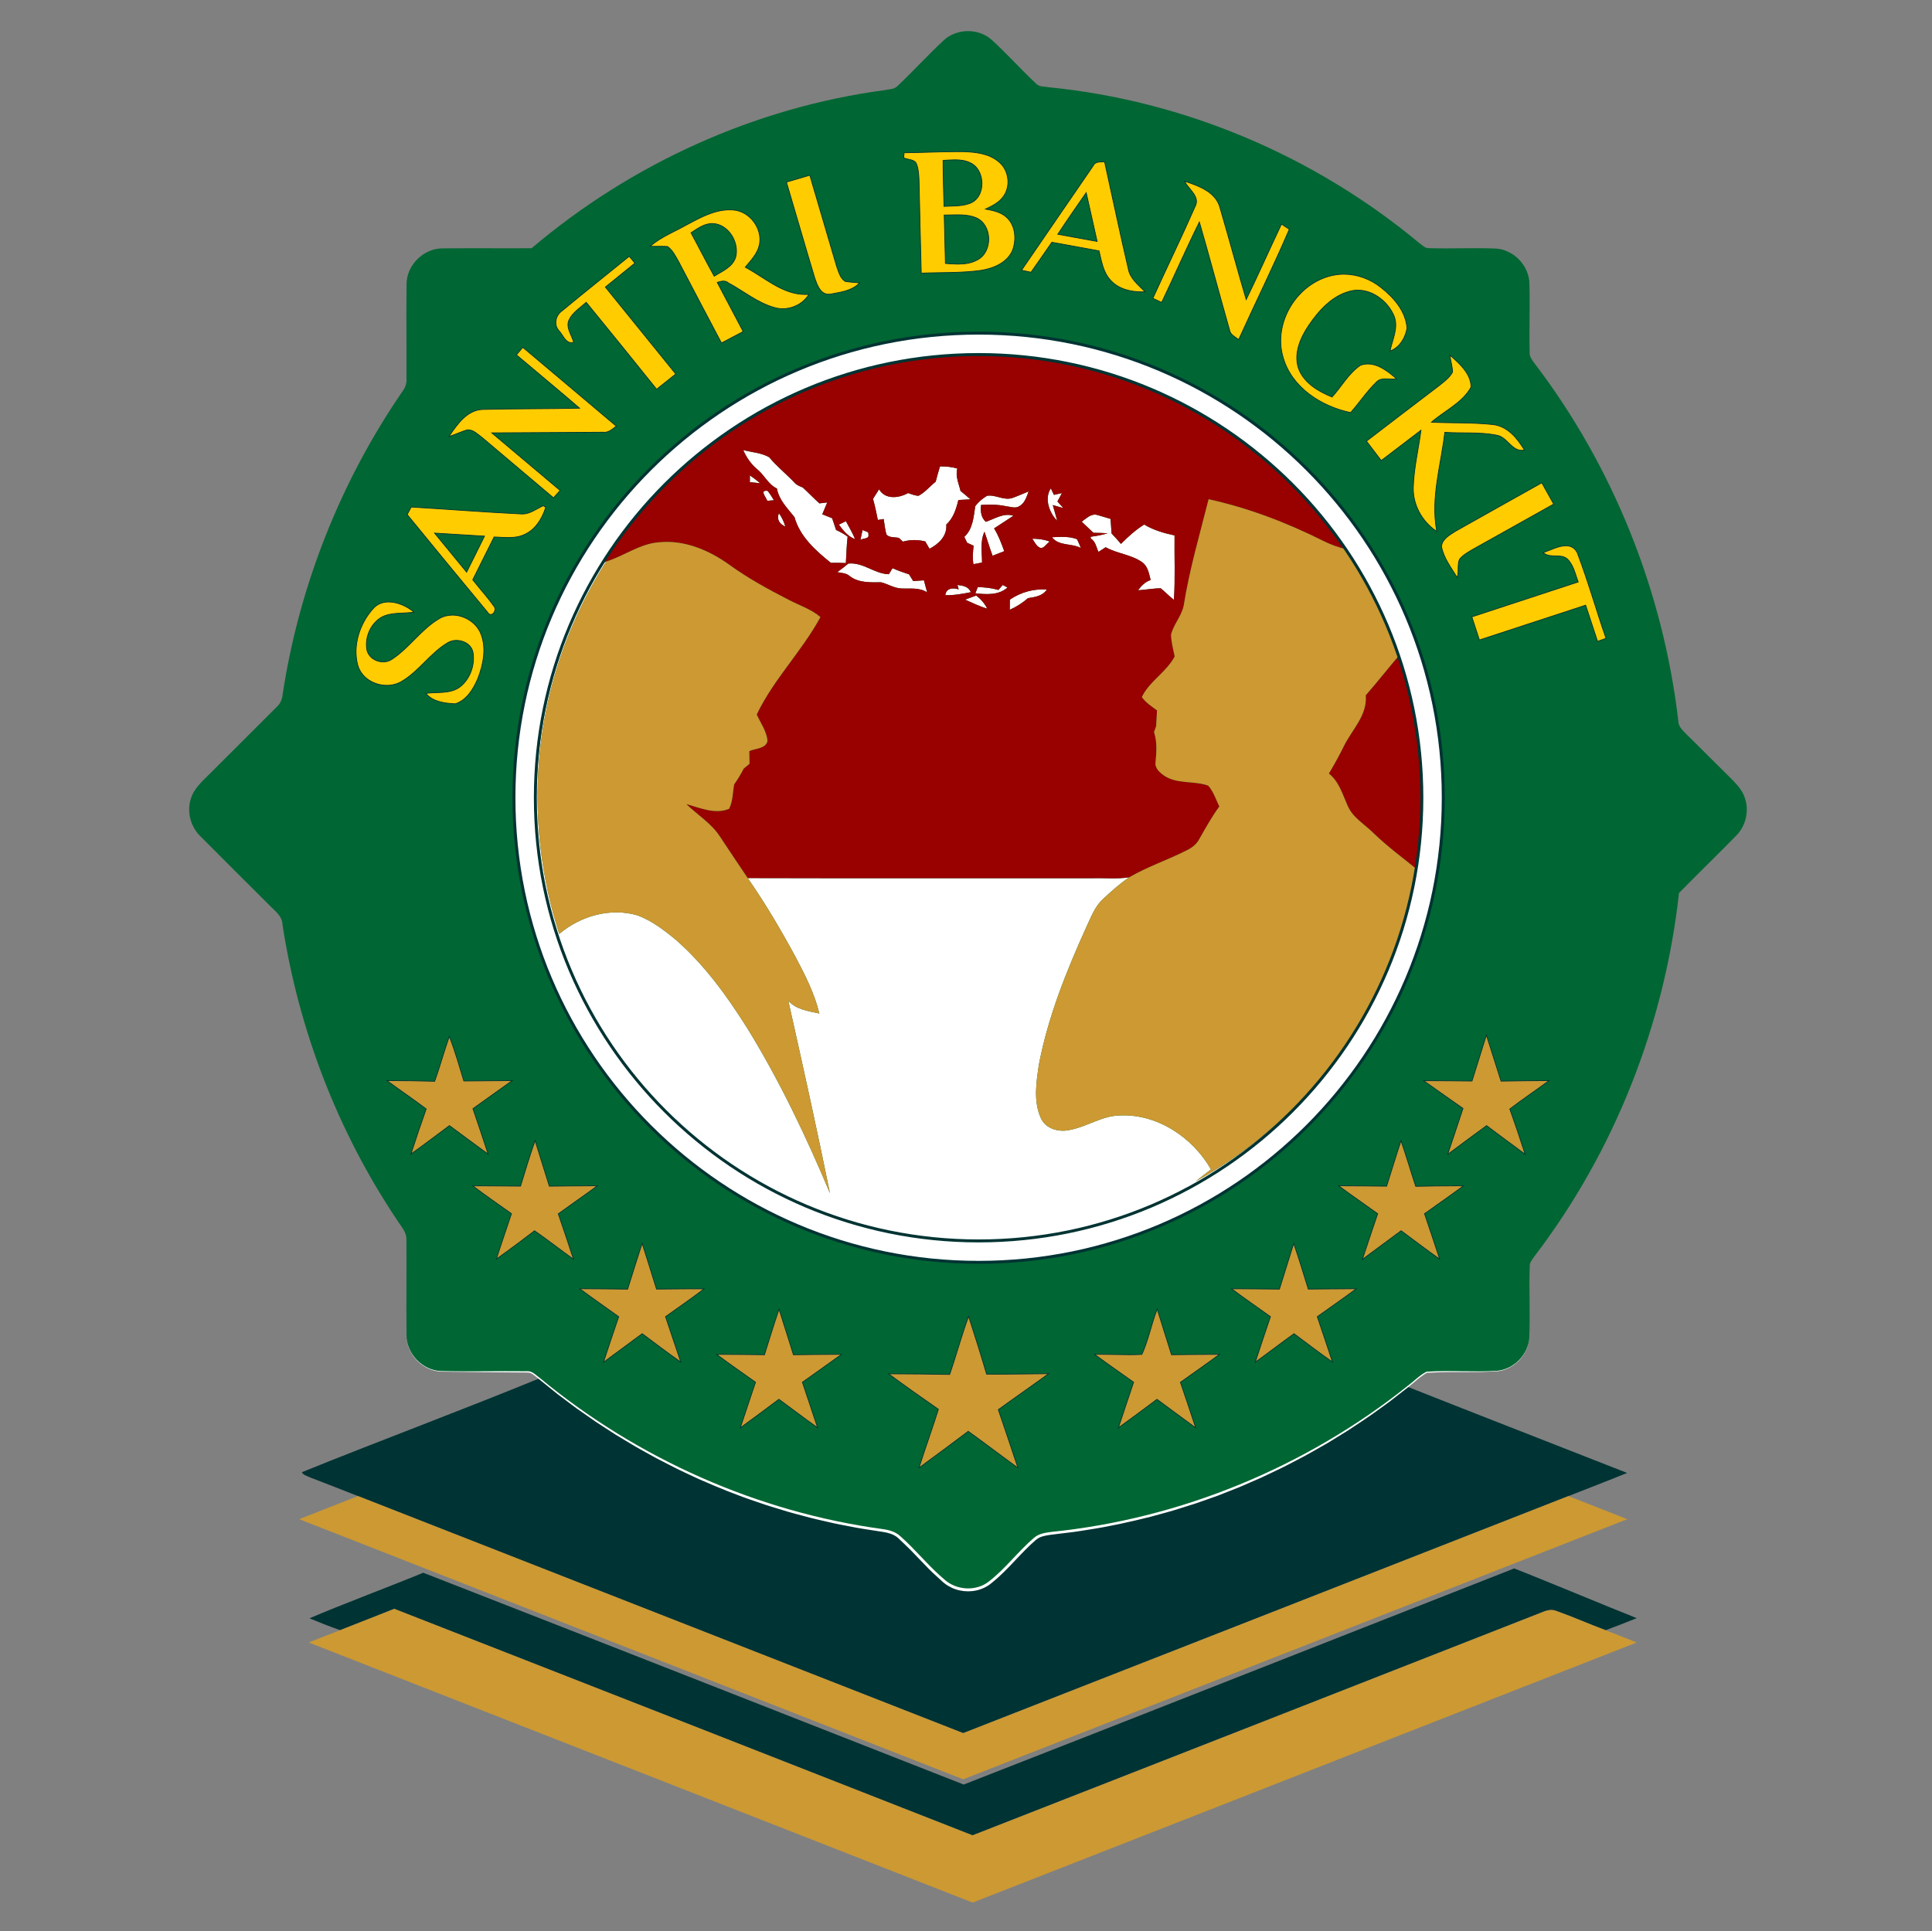
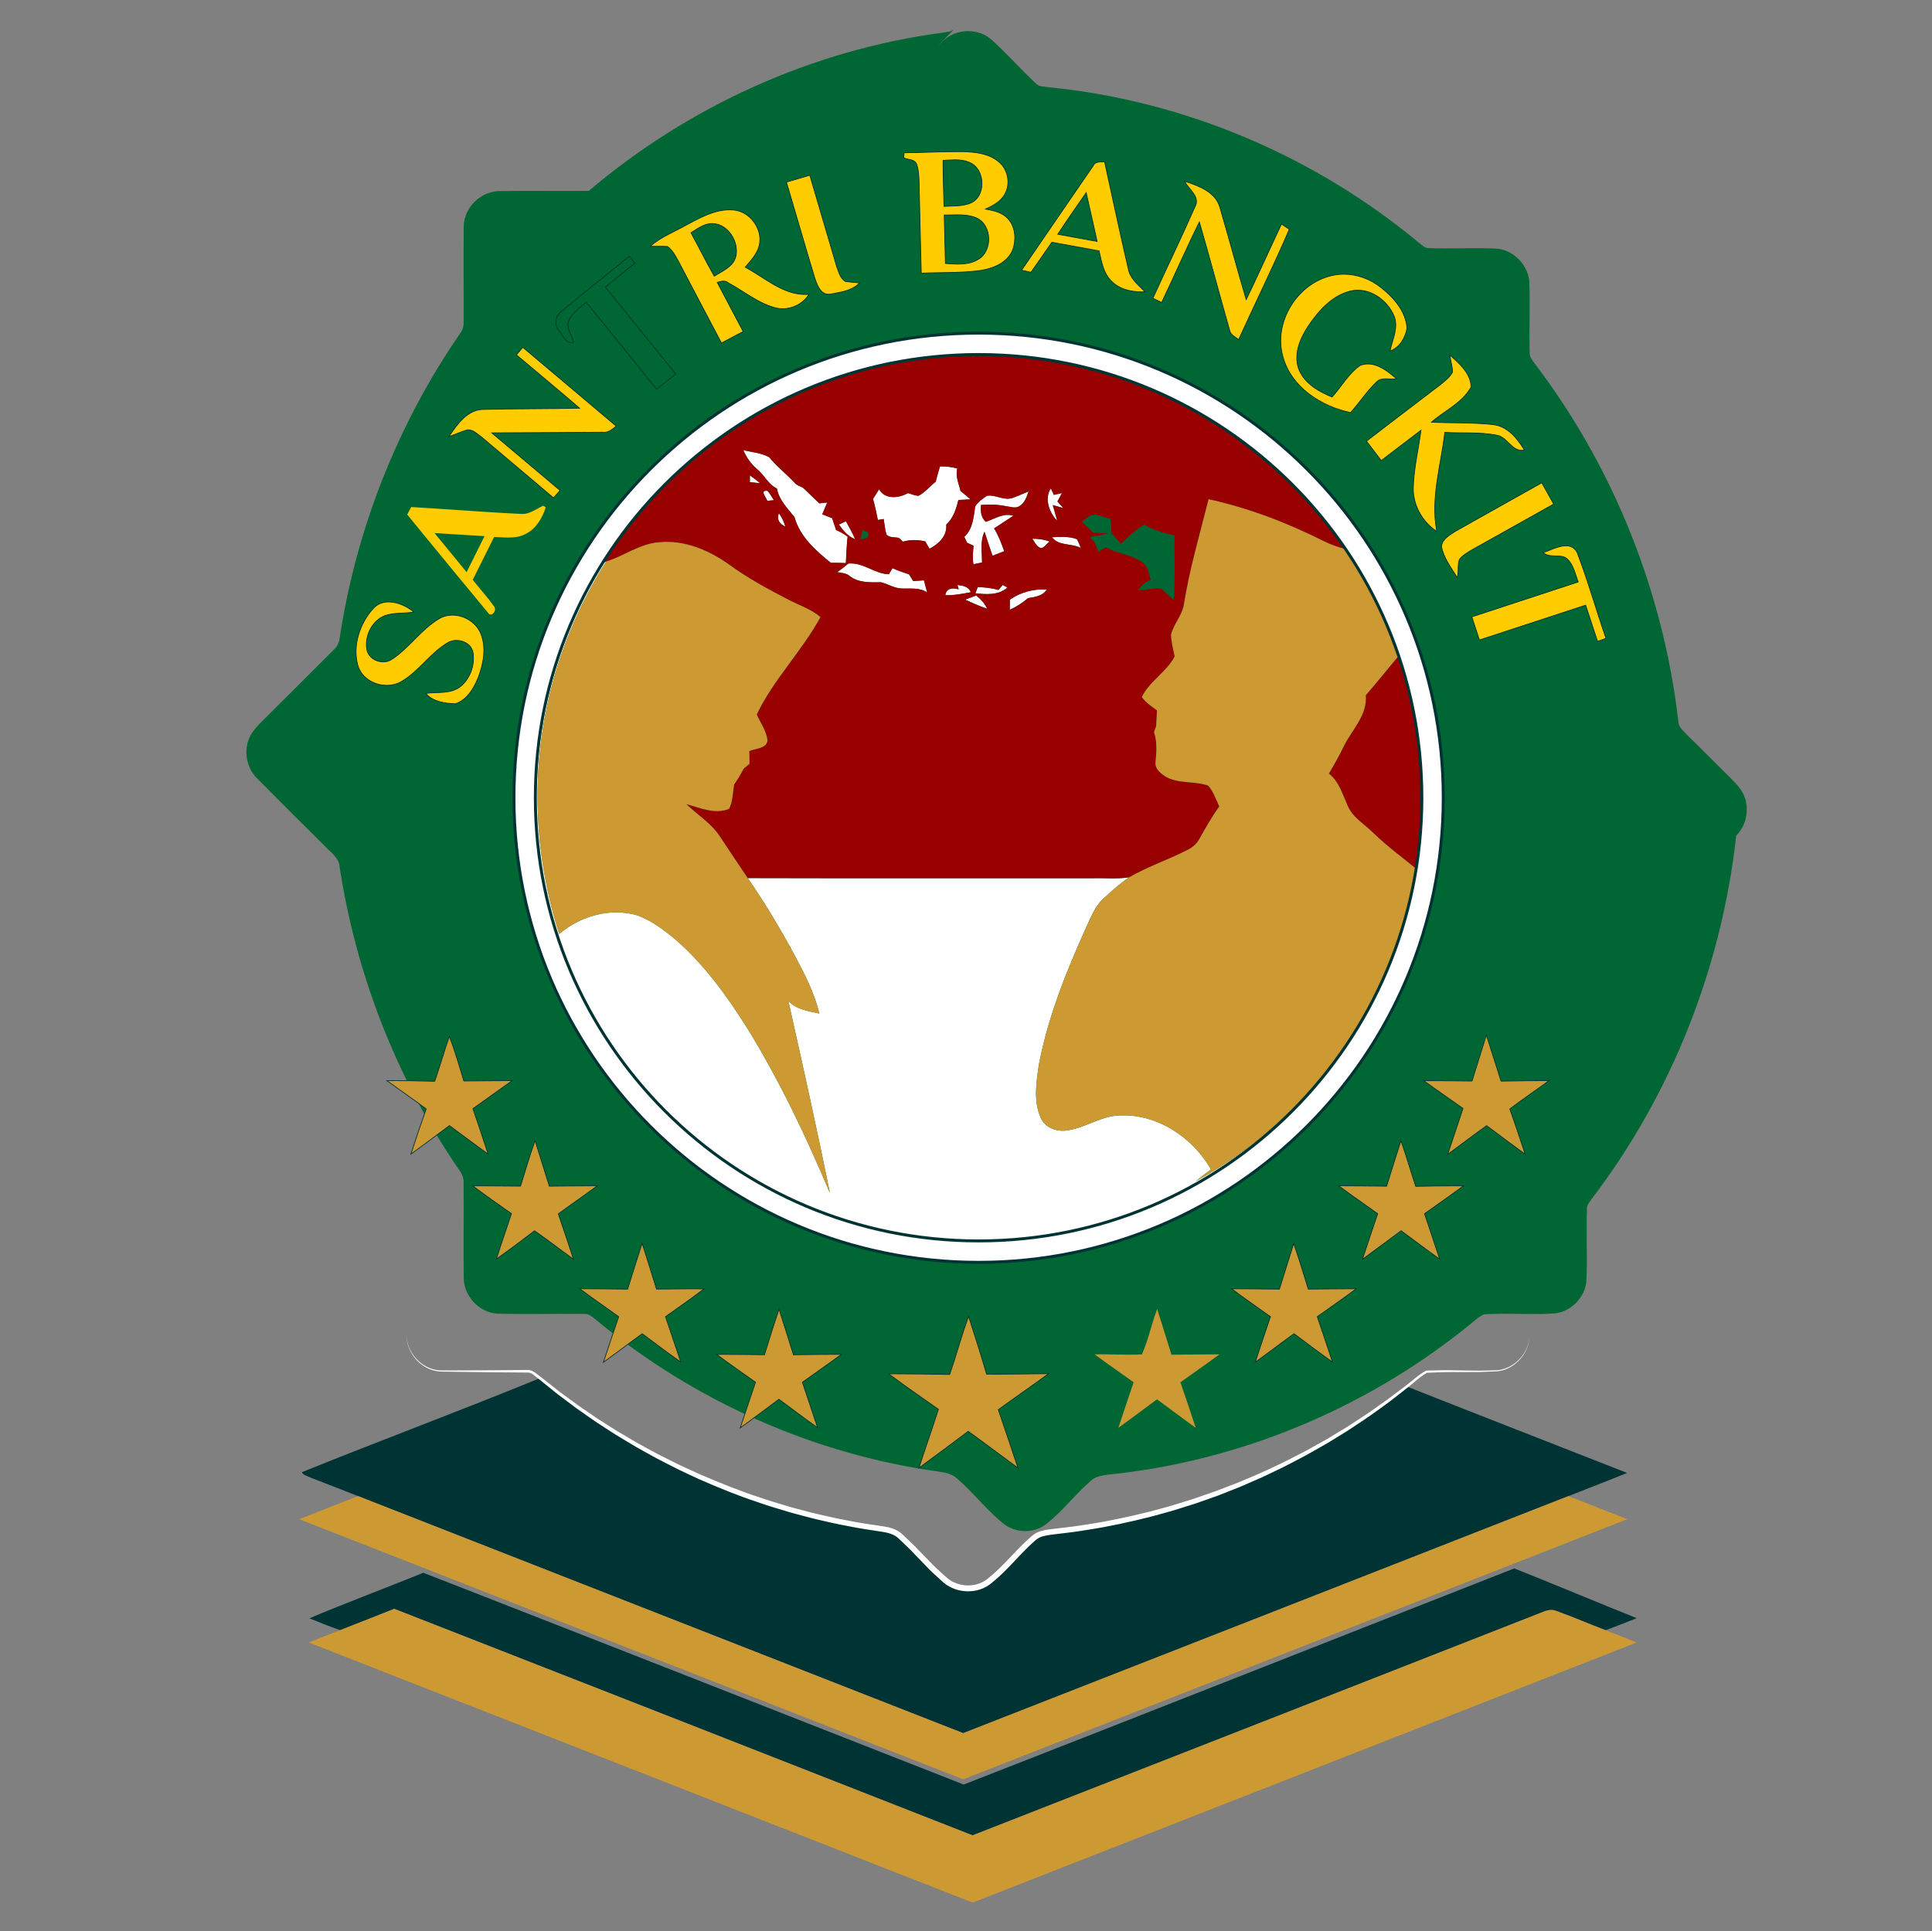
<svg xmlns="http://www.w3.org/2000/svg" version="1.1" id="Layer_1" x="0px" y="0px" width="654.665px" height="654.48px" viewBox="0 0 654.665 654.48" enable-background="new 0 0 654.665 654.48" xml:space="preserve">
  <rect x="0" y="0" width="654.665" height="654.48" fill="#808080" stroke="none" />
  <g>
    <path fill="#003333" d="M182.982,467.04c33.08,27.34,73.83,45.46,116.39,51.2c2.03,0.3,4.1,0.9,5.65,2.33   c5.33,4.67,9.71,10.34,15.18,14.87c4.06,3.55,10.6,3.89,14.88,0.52c5.62-4.35,9.87-10.17,15.26-14.77   c1.63-1.47,3.88-1.76,5.96-2.04c43.76-4.45,86.02-21.92,120.43-49.27c24.84,9.85,49.76,19.5,74.63,29.29   c-6.61,2.69-13.28,5.23-19.91,7.85c-68.36,26.77-136.7,53.59-205.07,80.33c-68.36-26.77-136.71-53.56-205.07-80.34   c-5.45-2.16-10.92-4.27-16.38-6.38c-0.92-0.49-2.16-0.69-2.65-1.71C129.092,488.08,156.222,478,182.982,467.04z" />
    <path fill="#003333" d="M104.872,548.44c9.43-4.11,29.043-11.5,38.543-15.45c65.37,25.51,117.825,46.142,183.135,71.781   c65.36-25.52,121.211-47.614,186.531-73.234c9.71,3.76,31.84,13.023,41.53,16.843c-3.5,1.4-7,2.79-10.54,4.09   c-5.54-2.06-10.96-4.48-16.53-6.46c-1.45-0.65-3.02-0.42-4.44,0.16c-64.5,25.3-129.01,50.59-193.55,75.82   c-65.3-25.63-130.62-51.22-195.95-76.76c-6.1,2.43-12.23,4.8-18.34,7.22C111.752,551.22,108.302,549.87,104.872,548.44z" />
  </g>
  <g>
    <path fill="#CC9933" d="M121.312,507.01c68.36,26.78,136.71,53.57,205.07,80.34c68.37-26.74,136.71-53.56,205.07-80.33   c6.65,2.6,13.32,5.18,19.95,7.83c-75.01,29.37-150,58.78-225.02,88.15c-75-29.38-150-58.77-225-88.16   C108.012,512.2,114.672,509.63,121.312,507.01z" />
    <path fill="#CC9933" d="M115.262,552.45c6.11-2.42,12.24-4.79,18.34-7.22c65.33,25.54,130.65,51.13,195.95,76.76   c64.54-25.23,129.05-50.52,193.55-75.82c1.42-0.58,2.99-0.81,4.44-0.16c5.57,1.98,10.99,4.4,16.53,6.46   c3.52,1.37,7.04,2.74,10.54,4.16c-75.02,29.38-150.01,58.8-225.03,88.15c-74.98-29.41-149.98-58.77-224.97-88.15   C108.152,555.2,111.712,553.83,115.262,552.45z" />
  </g>
  <g>
    <path fill="#FFFFFF" d="M518.182,453.42c-0.075,0.845-0.191,1.692-0.449,2.506c-0.22,0.825-0.583,1.603-0.978,2.358   c-0.412,0.748-0.895,1.458-1.451,2.107c-0.556,0.649-1.164,1.259-1.842,1.783c-0.666,0.542-1.401,0.991-2.162,1.39   c-0.776,0.366-1.576,0.701-2.419,0.888c-0.825,0.227-1.716,0.306-2.556,0.324l-2.547,0.1l-2.547,0.097l-2.554,0.003l-5.104,0.007   c-1.697,0.018-3.398-0.028-5.091,0.043l-5.076,0.208l0.148-0.042c-1.489,0.876-2.866,1.926-4.199,3.104   c-1.347,1.163-2.77,2.259-4.157,3.34l-4.195,3.265c-1.413,1.071-2.878,2.084-4.315,3.129c-2.858,2.122-5.851,4.034-8.801,6.015   c-1.468,1.002-3.012,1.883-4.515,2.831c-1.522,0.916-3.003,1.901-4.559,2.76c-3.094,1.746-6.153,3.56-9.328,5.16   c-1.579,0.814-3.139,1.669-4.735,2.451l-4.808,2.305c-1.593,0.79-3.221,1.502-4.854,2.207l-4.889,2.13l-4.96,1.962l-2.48,0.981   l-2.514,0.892l-5.033,1.769c-1.688,0.557-3.393,1.068-5.088,1.604c-3.379,1.115-6.835,1.971-10.26,2.929   c-6.899,1.729-13.853,3.277-20.889,4.354c-1.759,0.266-3.509,0.595-5.275,0.808l-5.298,0.647c-1.774,0.228-3.509,0.376-5.077,0.822   c-0.778,0.22-1.472,0.56-2.057,1.011c-0.275,0.195-0.629,0.534-0.952,0.822l-0.986,0.891c-2.533,2.363-4.895,5.001-7.373,7.565   c-1.242,1.283-2.52,2.544-3.859,3.755c-0.663,0.611-1.385,1.167-2.075,1.753l-0.262,0.217l-0.065,0.054l-0.099,0.073l-0.135,0.097   l-0.541,0.386c-0.395,0.249-0.861,0.533-1.292,0.739c-3.485,1.706-7.662,1.666-11.143,0.053c-0.867-0.411-1.705-0.899-2.455-1.509   c-0.189-0.155-0.377-0.292-0.566-0.463l-0.491-0.448l-0.981-0.896c-1.311-1.19-2.629-2.37-3.86-3.694l-3.722-3.848   c-1.22-1.278-2.435-2.564-3.719-3.743l-1.899-1.81c-0.151-0.141-0.332-0.324-0.459-0.43l-0.512-0.424   c-0.302-0.196-0.591-0.396-0.959-0.576c-0.705-0.356-1.478-0.618-2.284-0.81c-0.792-0.193-1.661-0.297-2.546-0.442   c-3.502-0.55-7.004-1.04-10.506-1.768c-1.747-0.353-3.511-0.637-5.242-1.046l-5.202-1.194c-1.741-0.37-3.449-0.87-5.17-1.319   c-1.715-0.473-3.446-0.887-5.147-1.408c-3.398-1.052-6.823-2.021-10.17-3.229c-6.754-2.238-13.348-4.931-19.855-7.795   c-3.21-1.529-6.471-2.952-9.613-4.619c-1.58-0.814-3.174-1.603-4.742-2.438l-4.664-2.585c-1.565-0.841-3.091-1.753-4.611-2.675   l-4.565-2.751l-4.474-2.897l-2.232-1.455l-2.186-1.524l-4.367-3.053l-4.263-3.197l-2.129-1.601l-2.074-1.672l-4.143-3.349   l0.028,0.021c-0.372-0.278-0.725-0.561-1.062-0.845c-0.335-0.281-0.672-0.542-1.012-0.784l-0.521-0.316l-0.54-0.229   c-0.186-0.036-0.37-0.083-0.556-0.118l-0.567,0.002l-0.06,0.003l-11.902-0.092l-11.912-0.154l-2.978-0.043   c-0.981-0.034-2.001,0.021-2.985-0.106c-0.492-0.021-0.997-0.177-1.492-0.261c-0.48-0.153-0.972-0.272-1.434-0.474   c-0.938-0.366-1.817-0.867-2.632-1.449c-0.81-0.59-1.561-1.261-2.209-2.023c-0.676-0.739-1.208-1.593-1.696-2.461   c-0.445-0.891-0.835-1.815-1.051-2.789c-0.265-0.962-0.322-1.963-0.334-2.953c0.035,0.99,0.114,1.986,0.398,2.937   c0.236,0.962,0.645,1.871,1.104,2.742c0.501,0.848,1.045,1.679,1.728,2.392c0.654,0.736,1.408,1.379,2.213,1.939   c0.811,0.553,1.681,1.018,2.598,1.361c0.451,0.188,0.933,0.295,1.398,0.437c0.483,0.07,0.937,0.214,1.441,0.228   c0.991,0.111,1.961,0.037,2.963,0.056l2.976-0.006l11.903-0.043l11.913-0.105l-0.06,0.003l0.758-0.016   c0.248,0.036,0.495,0.093,0.741,0.144l0.685,0.276l0.618,0.359c0.386,0.264,0.75,0.538,1.097,0.819   c0.343,0.279,0.685,0.542,1.023,0.788l0.01,0.008l0.019,0.014l4.168,3.28l2.082,1.643l2.136,1.572l4.274,3.139l4.376,2.994   l2.189,1.495l2.235,1.425l4.479,2.836l4.567,2.69c1.52,0.901,3.045,1.792,4.611,2.612l4.661,2.522   c1.567,0.814,3.159,1.582,4.737,2.375c3.138,1.625,6.393,3.005,9.595,4.492c6.5,2.757,13.04,5.442,19.755,7.632   c3.326,1.188,6.728,2.138,10.104,3.171c1.689,0.511,3.409,0.916,5.111,1.379c1.709,0.44,3.406,0.931,5.134,1.292l5.164,1.167   c1.719,0.401,3.458,0.674,5.186,1.017c3.442,0.706,6.963,1.188,10.465,1.725c1.7,0.244,3.664,0.521,5.405,1.418   c0.431,0.207,0.88,0.498,1.311,0.801l0.513,0.422c0.213,0.177,0.34,0.314,0.514,0.474l1.956,1.85   c1.331,1.215,2.554,2.502,3.786,3.784l3.682,3.782c1.185,1.273,2.513,2.454,3.83,3.641c1.352,1.24,2.493,2.328,4.006,2.975   c2.945,1.352,6.539,1.394,9.439-0.025c0.367-0.177,0.661-0.355,1.018-0.571l0.542-0.384l0.135-0.096   c0.008-0.006,0.078-0.055,0.035-0.025l0.063-0.052l0.25-0.207c0.662-0.56,1.349-1.082,1.99-1.671   c1.293-1.162,2.542-2.386,3.77-3.645c2.456-2.521,4.833-5.167,7.493-7.632l0.989-0.888c0.34-0.299,0.622-0.581,1.063-0.909   c0.817-0.628,1.755-1.06,2.682-1.32c1.85-0.517,3.671-0.646,5.406-0.87l5.256-0.624c1.752-0.206,3.489-0.527,5.235-0.785   c6.982-1.045,13.886-2.558,20.738-4.25c3.402-0.94,6.834-1.777,10.192-2.874c1.685-0.526,3.378-1.027,5.056-1.575l5.002-1.74   l2.5-0.872l2.472-0.95l4.945-1.899l4.878-2.067c1.628-0.683,3.254-1.375,4.844-2.144l4.802-2.242   c1.594-0.761,3.152-1.595,4.73-2.388c3.173-1.559,6.231-3.332,9.327-5.037c1.556-0.838,3.039-1.804,4.562-2.699   c1.504-0.928,3.05-1.789,4.52-2.771c2.954-1.94,5.956-3.815,8.812-5.892c1.439-1.025,2.901-2.012,4.322-3.068l4.245-3.2   c1.425-1.074,2.829-2.118,4.184-3.25c1.343-1.148,2.803-2.233,4.391-3.126l0.07-0.04l0.079-0.002l5.115-0.126   c1.704-0.044,3.403,0.031,5.105,0.041l5.092,0.077l2.545,0.039l2.549-0.055l2.548-0.058c0.856-0.005,1.671-0.065,2.492-0.273   c0.821-0.169,1.606-0.479,2.373-0.819c0.751-0.373,1.482-0.797,2.147-1.314c0.679-0.5,1.291-1.087,1.853-1.715   c0.563-0.629,1.055-1.32,1.48-2.052c0.407-0.739,0.785-1.504,1.022-2.319C517.954,455.107,518.089,454.264,518.182,453.42z" />
  </g>
-   <path fill="#006633" d="M319.802,13.64c4.39-4.06,11.8-4.14,16.25-0.13c5.23,4.75,9.92,10.07,15.09,14.89  c1.12,1.12,2.87,0.87,4.31,1.18c45.91,4.53,90.18,23.37,125.58,52.88c0.98,0.66,1.89,1.75,3.21,1.64  c7.38,0.24,14.77-0.16,22.15,0.12c6.28,0.09,11.83,5.71,11.85,12c0.23,7.68-0.11,15.38,0.09,23.07c-0.14,1.34,0.62,2.47,1.38,3.49  c26.87,35.13,43.86,77.64,48.99,121.55c0.01,2.02,1.65,3.33,2.92,4.68c4.88,4.75,9.65,9.63,14.52,14.4  c2.01,2.04,4.18,4.13,5.08,6.93c1.56,4.4,0.39,9.56-2.91,12.86c-6.41,6.53-12.96,12.91-19.38,19.43  c-4.88,44.46-21.85,87.58-49,123.16c-0.68,1.04-1.68,2.05-1.58,3.4c-0.28,8.07,0.2,16.16-0.17,24.23  c-0.38,5.67-5.25,10.64-10.91,11.14c-7.95,0.5-15.94-0.22-23.89,0.3c-2.47,1.28-4.42,3.38-6.65,5.02  c-34.41,27.35-76.67,44.82-120.43,49.27c-2.08,0.28-4.33,0.57-5.96,2.04c-5.39,4.6-9.64,10.42-15.26,14.77  c-4.28,3.37-10.82,3.03-14.88-0.52c-5.47-4.53-9.85-10.2-15.18-14.87c-1.55-1.43-3.62-2.03-5.65-2.33  c-42.56-5.74-83.31-23.86-116.39-51.2c-1.4-0.99-2.69-2.57-4.59-2.33c-9.65-0.11-19.3,0.16-28.95-0.08  c-6.34-0.18-11.78-5.97-11.68-12.29c-0.14-10.69,0.04-21.38-0.05-32.07c0.18-2.77-1.99-4.81-3.31-7.01  c-20-29.93-33.22-64.33-38.68-99.9c-0.08-3.07-2.8-4.82-4.7-6.85c-7.7-7.63-15.35-15.31-23.01-22.99  c-3.39-3.22-4.77-8.32-3.36-12.79c1.06-3.58,4-6.05,6.53-8.6c7.52-7.48,15-15.01,22.52-22.49c1.26-1.09,1.89-2.62,2.06-4.24  c5.59-36.8,19.64-72.28,40.74-102.95c0.93-1.24,1.34-2.72,1.23-4.26c0.05-10.64-0.1-21.28,0.03-31.91c0.01-6.59,6-12.32,12.57-12.1  c9.93-0.11,19.87,0.02,29.8-0.05c33.77-28.67,75.74-47.74,119.7-53.59c1.45-0.32,3.18-0.22,4.29-1.39  C309.472,24.12,314.412,18.64,319.802,13.64z" />
+   <path fill="#006633" d="M319.802,13.64c4.39-4.06,11.8-4.14,16.25-0.13c5.23,4.75,9.92,10.07,15.09,14.89  c1.12,1.12,2.87,0.87,4.31,1.18c45.91,4.53,90.18,23.37,125.58,52.88c0.98,0.66,1.89,1.75,3.21,1.64  c7.38,0.24,14.77-0.16,22.15,0.12c6.28,0.09,11.83,5.71,11.85,12c0.23,7.68-0.11,15.38,0.09,23.07c-0.14,1.34,0.62,2.47,1.38,3.49  c26.87,35.13,43.86,77.64,48.99,121.55c0.01,2.02,1.65,3.33,2.92,4.68c4.88,4.75,9.65,9.63,14.52,14.4  c2.01,2.04,4.18,4.13,5.08,6.93c1.56,4.4,0.39,9.56-2.91,12.86c-4.88,44.46-21.85,87.58-49,123.16c-0.68,1.04-1.68,2.05-1.58,3.4c-0.28,8.07,0.2,16.16-0.17,24.23  c-0.38,5.67-5.25,10.64-10.91,11.14c-7.95,0.5-15.94-0.22-23.89,0.3c-2.47,1.28-4.42,3.38-6.65,5.02  c-34.41,27.35-76.67,44.82-120.43,49.27c-2.08,0.28-4.33,0.57-5.96,2.04c-5.39,4.6-9.64,10.42-15.26,14.77  c-4.28,3.37-10.82,3.03-14.88-0.52c-5.47-4.53-9.85-10.2-15.18-14.87c-1.55-1.43-3.62-2.03-5.65-2.33  c-42.56-5.74-83.31-23.86-116.39-51.2c-1.4-0.99-2.69-2.57-4.59-2.33c-9.65-0.11-19.3,0.16-28.95-0.08  c-6.34-0.18-11.78-5.97-11.68-12.29c-0.14-10.69,0.04-21.38-0.05-32.07c0.18-2.77-1.99-4.81-3.31-7.01  c-20-29.93-33.22-64.33-38.68-99.9c-0.08-3.07-2.8-4.82-4.7-6.85c-7.7-7.63-15.35-15.31-23.01-22.99  c-3.39-3.22-4.77-8.32-3.36-12.79c1.06-3.58,4-6.05,6.53-8.6c7.52-7.48,15-15.01,22.52-22.49c1.26-1.09,1.89-2.62,2.06-4.24  c5.59-36.8,19.64-72.28,40.74-102.95c0.93-1.24,1.34-2.72,1.23-4.26c0.05-10.64-0.1-21.28,0.03-31.91c0.01-6.59,6-12.32,12.57-12.1  c9.93-0.11,19.87,0.02,29.8-0.05c33.77-28.67,75.74-47.74,119.7-53.59c1.45-0.32,3.18-0.22,4.29-1.39  C309.472,24.12,314.412,18.64,319.802,13.64z" />
  <g>
    <g>
      <g>
        <path fill="#FFCC00" d="M312.036,87.189c-0.218-8.672-0.436-17.348-0.619-26.017l-0.013-0.276     c-0.083-1.74-0.169-3.539-0.789-5.182c-0.391-1.227-1.555-1.483-2.787-1.753c-0.524-0.115-1.067-0.234-1.526-0.436l-0.083-0.037     l0.009-0.091c0.04-0.379,0.1-1.137,0.13-1.517l0.009-0.114l0.115-0.001c2.809-0.021,5.664-0.105,8.425-0.187     c3.202-0.094,6.512-0.192,9.771-0.192c0.542,0,1.084,0.002,1.627,0.008c4.402,0.125,8.93,0.641,12.241,3.541     c3.39,2.82,3.999,8.48,1.275,11.872c-1.427,1.911-3.598,2.953-5.698,3.961l-0.185,0.089l0.152,0.029     c2.461,0.472,5.007,0.959,6.917,2.689c3.305,2.901,3.376,7.932,2.043,11.378c-2.115,4.719-7.686,6.222-10.818,6.698     c-4.497,0.62-9.101,0.69-13.553,0.757c-2.093,0.031-4.257,0.064-6.38,0.154l-0.127,0.005L312.036,87.189z M320.698,89.309     c1.279,0.094,2.603,0.192,3.911,0.192c2.789,0,4.909-0.47,6.671-1.479c2.422-1.303,3.86-4.092,3.754-7.279     c-0.104-3.13-1.695-5.77-4.153-6.889c-2.165-0.931-4.471-1.057-6.442-1.057c-0.739,0-1.48,0.02-2.218,0.039     c-0.734,0.02-1.466,0.039-2.19,0.039l-0.08,0c0.128,5.47,0.266,10.939,0.404,16.408L320.698,89.309z M319.557,54.358     c0.002,3.969,0.112,7.998,0.219,11.896c0.034,1.228,0.067,2.455,0.098,3.684c0.688-0.041,1.381-0.06,2.076-0.08     c2.111-0.059,4.293-0.12,6.323-0.806c3.104-0.952,4.339-3.935,4.46-6.41c0.14-2.841-1.095-6.282-4.169-7.566     c-1.362-0.625-2.939-0.915-4.966-0.915c-1,0-2.018,0.067-3.003,0.132C320.247,54.315,319.901,54.338,319.557,54.358z" />
        <path fill="#003333" d="M324.677,51.511c0.542,0,1.083,0.003,1.625,0.009c4.22,0.12,8.85,0.61,12.16,3.51     c3.33,2.77,3.99,8.3,1.26,11.7c-1.53,2.05-3.95,3.1-6.18,4.18c2.57,0.5,5.36,0.93,7.38,2.76c3.11,2.73,3.43,7.57,2.01,11.24     c-1.86,4.15-6.51,5.98-10.72,6.62c-6.6,0.91-13.28,0.63-19.92,0.91c-0.26-10.42-0.53-20.85-0.75-31.27     c-0.09-1.85-0.15-3.75-0.81-5.5c-0.59-1.85-2.9-1.61-4.38-2.26c0.04-0.38,0.1-1.14,0.13-1.52     C312.55,51.844,318.611,51.511,324.677,51.511 M319.752,70.07c2.85-0.18,5.81,0.03,8.56-0.9c6.1-1.87,5.95-11.85,0.3-14.21     c-1.59-0.729-3.294-0.924-5.015-0.924c-1.394,0-2.8,0.128-4.165,0.204C319.432,59.52,319.622,64.79,319.752,70.07 M320.03,72.75     c-0.069,0-0.138,0-0.208,0c0.13,5.55,0.27,11.1,0.41,16.65c1.43,0.104,2.908,0.226,4.376,0.226c2.342,0,4.663-0.31,6.733-1.496     c5.26-2.83,5.06-11.9-0.41-14.39c-2.069-0.89-4.274-1.068-6.494-1.068C322.964,72.672,321.482,72.75,320.03,72.75      M324.677,51.261c-3.26,0-6.572,0.098-9.774,0.192c-2.76,0.081-5.615,0.166-8.422,0.187l-0.229,0.002l-0.018,0.229     c-0.03,0.378-0.09,1.135-0.129,1.513l-0.019,0.182l0.167,0.073c0.471,0.207,1.02,0.327,1.55,0.444     c1.196,0.263,2.325,0.511,2.692,1.663c0.617,1.637,0.703,3.426,0.785,5.156l0.014,0.28c0.183,8.663,0.404,17.482,0.618,26.01     l0.131,5.253l0.006,0.254l0.254-0.011c2.122-0.089,4.285-0.122,6.377-0.154c4.456-0.068,9.063-0.137,13.566-0.758     c3.161-0.48,8.778-1.998,10.914-6.765c1.354-3.497,1.278-8.588-2.073-11.53c-1.875-1.699-4.345-2.212-6.755-2.675     c2.064-0.992,4.179-2.036,5.59-3.928c2.759-3.436,2.142-9.178-1.301-12.042c-3.335-2.922-7.889-3.442-12.312-3.568     C325.762,51.264,325.22,51.261,324.677,51.261L324.677,51.261z M319.682,54.476c0.305-0.018,0.612-0.038,0.92-0.059     c0.983-0.065,1.999-0.132,2.995-0.132c2.008,0,3.569,0.286,4.911,0.902c3.025,1.264,4.237,4.651,4.1,7.448     c-0.119,2.433-1.33,5.364-4.369,6.296c-2.019,0.683-4.191,0.743-6.293,0.802c-0.641,0.018-1.301,0.036-1.95,0.072     c-0.03-1.185-0.062-2.37-0.095-3.555C319.796,62.392,319.687,58.405,319.682,54.476L319.682,54.476z M320.078,73     c0.71-0.001,1.426-0.02,2.146-0.039c0.737-0.02,1.477-0.039,2.215-0.039c1.958,0,4.249,0.125,6.395,1.048     c2.41,1.097,3.973,3.695,4.075,6.777c0.104,3.139-1.308,5.884-3.686,7.163c-1.748,1.001-3.848,1.466-6.615,1.466     c-1.304,0-2.625-0.097-3.902-0.192l-0.23-0.017C320.34,83.778,320.205,78.389,320.078,73L320.078,73z" />
      </g>
    </g>
    <g>
      <g>
        <path fill="#FFCC00" d="M386.889,98.909c-3.159,0-7.539-0.665-10.469-3.834c-2.24-2.3-2.948-5.436-3.633-8.469     c-0.121-0.534-0.24-1.065-0.368-1.587c-5.327-0.98-10.653-1.96-15.991-2.921c-2.226,3.235-4.6,6.676-7.025,10.095l-0.048,0.067     l-3.192-0.687l0.105-0.153c3.094-4.507,6.183-9.019,9.271-13.531c4.957-7.24,9.915-14.482,14.898-21.709     c0.52-1.232,1.699-1.271,2.84-1.309c0.306-0.01,0.61-0.02,0.898-0.054l0.112-0.013l0.024,0.11     c0.913,4.118,1.809,8.241,2.704,12.364c1.705,7.847,3.467,15.96,5.326,23.905c0.474,2.608,2.359,4.457,4.183,6.245     c0.427,0.418,0.852,0.835,1.255,1.257l0.192,0.202l-0.278,0.01C387.429,98.904,387.159,98.909,386.889,98.909z M371.769,81.823     l-1.409-6.294c-0.763-3.413-1.527-6.829-2.297-10.244l-0.229,0.33c-3.118,4.49-6.34,9.131-9.402,13.776L371.769,81.823z" />
        <path fill="#003333" d="M374.192,54.94c2.68,12.09,5.21,24.22,8.03,36.27c0.59,3.25,3.32,5.31,5.47,7.56     c-0.266,0.009-0.534,0.014-0.803,0.014c-3.763,0-7.745-0.948-10.377-3.794c-2.63-2.7-3.13-6.58-3.99-10.08     c-5.38-0.99-10.76-1.98-16.15-2.95c-2.34,3.4-4.68,6.79-7.07,10.16c-0.74-0.16-2.2-0.47-2.93-0.63     c8.06-11.74,16.08-23.51,24.17-35.24C371.182,54.74,372.852,55.1,374.192,54.94 M371.932,81.98c-1.27-5.66-2.53-11.33-3.81-17     c-3.34,4.81-6.68,9.61-9.9,14.5C362.792,80.31,367.362,81.15,371.932,81.98 M374.387,54.665l-0.225,0.027     c-0.281,0.034-0.576,0.043-0.888,0.054c-1.118,0.037-2.384,0.079-2.952,1.383c-4.979,7.22-10.015,14.575-14.884,21.688     c-3.089,4.512-6.177,9.024-9.272,13.531l-0.21,0.306l0.362,0.08c0.45,0.099,1.176,0.254,1.841,0.396l1.09,0.234l0.161,0.035     l0.096-0.135c2.408-3.396,4.767-6.814,6.98-10.03c5.284,0.951,10.558,1.921,15.831,2.892c0.12,0.497,0.234,1,0.348,1.507     c0.688,3.05,1.4,6.204,3.667,8.531c2.956,3.198,7.373,3.87,10.556,3.87c0.271,0,0.542-0.005,0.812-0.014l0.557-0.02l-0.385-0.403     c-0.405-0.424-0.83-0.841-1.258-1.26c-1.81-1.774-3.682-3.609-4.146-6.172c-1.862-7.956-3.624-16.069-5.328-23.915     c-0.896-4.123-1.791-8.246-2.704-12.365L374.387,54.665L374.387,54.665z M358.639,79.301c3.03-4.591,6.215-9.177,9.297-13.616     l0.067-0.096c0.749,3.323,1.492,6.646,2.234,9.966c0.456,2.038,0.911,4.075,1.368,6.111c-2.2-0.4-4.399-0.802-6.599-1.203     C362.885,80.075,360.762,79.687,358.639,79.301L358.639,79.301z" />
      </g>
    </g>
    <g>
      <path fill="#FFCC00" d="M280.772,99.728c-2.781,0-3.905-3.247-4.649-5.395c-1.925-6.334-3.787-12.702-5.587-18.862    c-1.33-4.547-2.659-9.094-4.013-13.636l-0.036-0.12l0.12-0.036c2.56-0.76,5.119-1.51,7.678-2.26l0.12-0.035l0.038,0.119    c1.903,6.447,3.798,12.898,5.693,19.348l3.337,11.352c0.104,0.284,0.207,0.586,0.311,0.891c0.57,1.672,1.159,3.4,2.683,4.307    c1.439,0.179,2.935,0.329,4.525,0.443l0.272,0.02l-0.193,0.193c-2.278,2.287-5.521,2.866-8.657,3.425    c-0.407,0.073-0.811,0.145-1.208,0.22C281.051,99.72,280.909,99.728,280.772,99.728z" />
      <path fill="#003333" d="M274.323,59.54c3.02,10.23,6.02,20.47,9.03,30.7c0.69,1.88,1.2,4.17,3.05,5.27    c1.52,0.2,3.04,0.35,4.58,0.46c-2.55,2.56-6.42,2.97-9.8,3.61c-0.141,0.016-0.278,0.023-0.411,0.023    c-2.726,0-3.806-3.219-4.56-5.394c-3.27-10.78-6.35-21.61-9.57-32.41C269.202,61.04,271.762,60.29,274.323,59.54 M274.491,59.23    l-0.239,0.07l0.07,0.24l-0.073-0.239c-2.56,0.75-5.119,1.5-7.679,2.26l-0.24,0.071l0.071,0.24    c1.354,4.542,2.706,9.165,4.013,13.635c1.801,6.159,3.663,12.528,5.558,18.776l0.032,0.092c0.755,2.182,1.897,5.479,4.767,5.479    c0.142,0,0.288-0.008,0.438-0.025c0.415-0.078,0.818-0.15,1.225-0.222c3.155-0.563,6.418-1.145,8.724-3.46l0.385-0.387L291,95.72    c-1.569-0.112-3.046-0.26-4.513-0.452c-1.452-0.89-2.028-2.579-2.584-4.213c-0.104-0.306-0.208-0.609-0.315-0.902    c-1.108-3.767-2.22-7.552-3.332-11.336c-1.895-6.45-3.791-12.901-5.693-19.349L274.491,59.23L274.491,59.23z" />
    </g>
    <g>
      <path fill="#FFCC00" d="M419.605,114.988c-0.255-0.201-0.533-0.389-0.813-0.579c-0.969-0.657-1.97-1.337-2.164-2.611    c-1.559-5.48-3.078-10.987-4.598-16.495c-1.817-6.584-3.695-13.389-5.619-20.069c-2.584,5.233-5.062,10.622-7.459,15.836    c-1.709,3.716-3.476,7.559-5.267,11.313l-0.054,0.113l-0.113-0.054c-0.69-0.33-2.07-0.98-2.75-1.3l-0.111-0.052l0.051-0.112    c1.956-4.322,4.001-8.694,5.979-12.921c2.746-5.868,5.585-11.936,8.23-17.968c1.336-2.396-0.215-4.294-1.716-6.129    c-0.602-0.736-1.224-1.497-1.64-2.271l-0.148-0.277l0.298,0.099c4.042,1.341,10.149,3.368,11.651,8.775    c1.495,5.075,2.949,10.256,4.354,15.267c1.471,5.241,2.991,10.658,4.563,15.971c2.363-4.885,4.673-9.89,6.907-14.732    c1.649-3.574,3.298-7.148,4.982-10.706l0.061-0.13l2.658,1.736l-0.042,0.096c-3.282,7.667-6.89,15.347-10.378,22.775    c-2.209,4.703-4.493,9.566-6.672,14.378l-0.066,0.145L419.605,114.988z" />
      <path fill="#003333" d="M401.672,61.63c4.55,1.51,10.14,3.54,11.57,8.69c3.09,10.49,5.9,21.06,9.01,31.55    c4.13-8.52,7.98-17.17,12.03-25.73c0.61,0.4,1.84,1.2,2.45,1.6c-5.36,12.52-11.43,24.74-17.05,37.15    c-1.13-0.89-2.69-1.53-2.93-3.11c-3.49-12.28-6.77-24.62-10.31-36.89c-4.48,9.05-8.52,18.32-12.87,27.44    c-0.69-0.33-2.07-0.98-2.75-1.3c4.67-10.32,9.66-20.51,14.21-30.89C406.952,66.7,403.112,64.31,401.672,61.63 M401.155,61.195    l0.297,0.553c0.422,0.785,1.048,1.551,1.653,2.291c1.542,1.886,2.999,3.667,1.709,5.979c-2.654,6.052-5.493,12.119-8.239,17.986    c-1.979,4.228-4.024,8.6-5.98,12.923l-0.102,0.224l0.223,0.105c0.679,0.32,2.059,0.97,2.749,1.3l0.226,0.108l0.107-0.226    c1.791-3.755,3.558-7.599,5.268-11.315c2.353-5.118,4.783-10.403,7.315-15.543c1.893,6.579,3.741,13.275,5.53,19.758    c1.494,5.416,3.04,11.015,4.602,16.511c0.195,1.297,1.22,1.992,2.211,2.665c0.285,0.193,0.554,0.376,0.805,0.573l0.251,0.198    l0.131-0.291c2.179-4.811,4.463-9.673,6.672-14.376c3.489-7.428,7.097-15.109,10.38-22.779l0.082-0.193l-0.175-0.115l-1.187-0.775    l-1.263-0.825l-0.24-0.158l-0.123,0.26c-1.684,3.559-3.361,7.193-4.982,10.707c-2.19,4.746-4.451,9.647-6.765,14.439    c-1.54-5.213-3.029-10.521-4.471-15.66c-1.406-5.011-2.86-10.192-4.356-15.27c-1.519-5.468-7.665-7.507-11.731-8.857    L401.155,61.195L401.155,61.195z" />
    </g>
    <g>
      <g>
        <path fill="#FFCC00" d="M244.411,116.128c-1.607-3.055-3.219-6.107-4.831-9.16c-3.231-6.121-6.463-12.242-9.659-18.38     l-0.405-0.72c-0.9-1.614-1.831-3.282-3.356-4.345c-0.568-0.028-1.259-0.052-2.115-0.052c-0.434,0-0.867,0.006-1.3,0.011     c-0.434,0.006-0.867,0.011-1.3,0.011c-0.272,0-0.544-0.002-0.817-0.008l-0.33-0.007l0.252-0.213     c2.494-2.108,5.434-3.598,8.277-5.04c1.218-0.617,2.477-1.256,3.683-1.934l0.709-0.38c4.405-2.359,8.959-4.798,14.004-4.798     c0.417,0,0.835,0.017,1.258,0.052c2.673,0.202,5.211,1.672,6.962,4.034c1.763,2.376,2.437,5.251,1.849,7.887     c-0.603,2.584-2.331,4.606-4.002,6.562c-0.257,0.301-0.514,0.601-0.765,0.902c1.837,0.971,3.655,2.137,5.415,3.265     c4.585,2.939,9.327,5.979,14.947,5.979c0.319,0,0.64-0.01,0.965-0.03l0.246-0.015l-0.133,0.207     c-1.847,2.88-5.204,4.668-8.758,4.669c-1.017,0-2.011-0.15-2.954-0.447c-3.828-1.114-7.224-3.262-10.508-5.34     c-1.594-1.008-3.241-2.05-4.914-2.959c-0.494-0.418-1.038-0.615-1.683-0.615c-0.685,0-1.406,0.217-2.103,0.427l-0.013,0.004     c2.918,5.518,5.833,11.032,8.729,16.546l0.058,0.11l-7.351,3.887L244.411,116.128z M234.148,78.892     c1.126,2.071,2.223,4.156,3.32,6.24c1.467,2.788,2.984,5.67,4.549,8.471c0.513-0.323,1.053-0.635,1.599-0.95     c2.387-1.379,4.856-2.804,5.677-5.53c0.684-2.573-0.002-5.646-1.792-8.013c-1.583-2.094-3.818-3.317-6.13-3.355l-0.045-0.125     v0.125c-2.408,0-4.448,1.343-6.421,2.642C234.651,78.564,234.399,78.73,234.148,78.892z" />
        <path fill="#003333" d="M247.225,71.238c0.413,0,0.829,0.017,1.248,0.052c5.56,0.42,9.91,6.34,8.7,11.77     c-0.7,3-2.94,5.24-4.84,7.53c6.649,3.478,12.671,9.33,20.557,9.33c0.322,0,0.645-0.01,0.973-0.03     c-1.862,2.901-5.252,4.611-8.653,4.611c-0.984,0-1.968-0.143-2.917-0.441c-5.67-1.65-10.28-5.51-15.4-8.29     c-0.547-0.468-1.137-0.63-1.743-0.63c-0.755,0-1.537,0.252-2.297,0.479c2.94,5.56,5.88,11.12,8.8,16.68     c-2.38,1.26-4.75,2.51-7.13,3.77c-4.83-9.18-9.7-18.34-14.49-27.54c-1.05-1.84-2.02-3.87-3.8-5.11     c-0.729-0.058-1.458-0.074-2.186-0.074c-0.868,0-1.735,0.023-2.6,0.023c-0.271,0-0.542-0.002-0.814-0.008     c3.55-3,7.92-4.7,11.94-6.96C237.126,73.97,241.939,71.239,247.225,71.238 M241.972,93.78c2.77-1.77,6.4-3.17,7.44-6.62     c1.34-5.04-2.54-11.44-8.04-11.53c-0.016,0-0.031,0-0.047,0c-2.799,0-5.095,1.778-7.343,3.22     C236.682,83.81,239.212,88.85,241.972,93.78 M247.226,70.988L247.226,70.988c-5.077,0-9.646,2.447-14.065,4.813l-0.706,0.377     c-1.208,0.679-2.466,1.317-3.683,1.934c-2.849,1.445-5.795,2.938-8.301,5.056l-0.505,0.427l0.661,0.014     c0.273,0.006,0.546,0.008,0.819,0.008c0.433,0,0.867-0.006,1.301-0.011c0.433-0.006,0.866-0.011,1.299-0.011     c0.821,0,1.491,0.022,2.098,0.068c1.47,1.048,2.381,2.683,3.263,4.264c0.136,0.244,0.271,0.486,0.408,0.726     c3.192,6.13,6.477,12.353,9.655,18.372c1.612,3.053,3.224,6.105,4.831,9.161l0.117,0.222l0.222-0.118l3.745-1.98l3.385-1.79     l0.22-0.117l-0.116-0.221c-2.873-5.471-5.765-10.941-8.658-16.412c0.647-0.194,1.311-0.381,1.934-0.381     c0.614,0,1.131,0.186,1.581,0.57l0.02,0.017l0.023,0.012c1.669,0.906,3.315,1.948,4.907,2.955     c3.292,2.083,6.695,4.236,10.542,5.356c0.95,0.299,1.957,0.451,2.986,0.451c3.597,0,6.993-1.811,8.864-4.726l0.266-0.415     l-0.492,0.03c-0.323,0.02-0.641,0.029-0.958,0.029c-5.584,0-10.31-3.029-14.879-5.959c-1.719-1.102-3.492-2.239-5.288-3.197     c0.219-0.261,0.442-0.521,0.666-0.783c1.681-1.967,3.419-4.001,4.028-6.613c0.596-2.674-0.086-5.586-1.87-7.991     c-1.773-2.391-4.345-3.88-7.054-4.085C248.075,71.006,247.649,70.988,247.226,70.988L247.226,70.988z M234.313,78.934     c0.219-0.142,0.439-0.287,0.661-0.433c1.957-1.289,3.981-2.622,6.352-2.622c2.316,0.037,4.515,1.242,6.075,3.306     c1.768,2.338,2.446,5.369,1.77,7.91c-0.805,2.67-3.251,4.083-5.618,5.449c-0.496,0.286-1.007,0.581-1.491,0.883     c-1.542-2.764-3.037-5.604-4.484-8.354C236.517,83.058,235.421,80.975,234.313,78.934L234.313,78.934z" />
      </g>
    </g>
    <g>
-       <path fill="#FFCC00" d="M222.415,131.808c-7.496-9.377-15.202-18.84-22.654-27.991l-1.113-1.367    c-0.498,0.443-1.022,0.872-1.55,1.301c-1.661,1.356-3.379,2.758-4.313,4.722c-0.778,1.781-0.016,3.523,0.721,5.208    c0.314,0.718,0.639,1.461,0.837,2.195l0.032,0.119l-0.119,0.034c-0.226,0.064-0.449,0.097-0.664,0.097    c-1.392,0-2.254-1.307-3.088-2.571c-0.359-0.544-0.698-1.058-1.063-1.439c-0.826-0.902-1.206-2.073-1.072-3.299    c0.149-1.366,0.931-2.667,2.09-3.48c4.656-3.867,9.458-7.734,14.101-11.474c2.861-2.305,5.723-4.61,8.572-6.93l0.096-0.078    l1.9,2.322l-0.098,0.08c-2.323,1.89-4.65,3.776-6.976,5.66l-2.927,2.372c3.499,4.331,7.005,8.655,10.512,12.978    c4.425,5.457,8.85,10.913,13.26,16.385l0.079,0.098l-2.152,1.717c-1.409,1.126-2.816,2.25-4.237,3.362l-0.098,0.076    L222.415,131.808z" />
      <path fill="#003333" d="M213.212,87.03c0.44,0.53,1.3,1.6,1.74,2.13c-3.33,2.71-6.67,5.41-10,8.11    c7.94,9.83,15.92,19.62,23.85,29.46c-2.1,1.67-4.18,3.35-6.29,5c-7.89-9.87-15.87-19.66-23.85-29.46c-2.11,1.9-4.73,3.5-5.99,6.15    c-1.14,2.61,0.89,5.05,1.55,7.49c-0.221,0.063-0.431,0.092-0.629,0.092c-1.912,0-2.847-2.704-4.061-3.972    c-1.85-2.02-1.14-5.09,1-6.59C198.022,99.22,205.662,93.18,213.212,87.03 M213.246,86.679l-0.192,0.156    c-2.849,2.32-5.71,4.625-8.572,6.93c-4.644,3.74-9.445,7.608-14.11,11.482c-1.172,0.821-1.974,2.155-2.127,3.556    c-0.138,1.262,0.253,2.468,1.102,3.395c0.362,0.377,0.697,0.887,1.053,1.426c0.813,1.231,1.733,2.627,3.192,2.627    c0.226,0,0.461-0.034,0.698-0.102l0.237-0.067l-0.064-0.238c-0.201-0.742-0.527-1.489-0.843-2.212    c-0.76-1.737-1.477-3.377-0.719-5.112c0.919-1.932,2.626-3.325,4.276-4.671c0.484-0.395,0.983-0.802,1.456-1.219l1.031,1.266    c7.452,9.151,15.158,18.614,22.653,27.99l0.154,0.193l0.195-0.152c1.421-1.112,2.829-2.236,4.238-3.363    c0.684-0.546,1.368-1.093,2.054-1.638l0.197-0.157l-0.158-0.196c-4.41-5.472-8.835-10.929-13.261-16.385    c-3.48-4.291-6.96-8.583-10.433-12.881l2.83-2.293c2.326-1.884,4.653-3.77,6.976-5.66l0.196-0.159L215.145,89    c-0.221-0.266-0.547-0.668-0.874-1.069c-0.324-0.399-0.647-0.797-0.867-1.061L213.246,86.679L213.246,86.679z" />
    </g>
    <g>
      <path fill="#FFCC00" d="M457.597,139.802c-8.672-1.81-19.864-7.845-22.865-18.9c-1.555-5.416-0.662-11.557,2.453-16.846    c3.207-5.446,8.313-9.324,14.01-10.639c1.351-0.325,2.757-0.49,4.181-0.49c4.521,0,9.001,1.614,12.616,4.545    c5.483,4.307,8.437,8.933,8.776,13.749c-0.485,2.844-2.191,6.328-5.528,7.665l-0.217,0.087l0.049-0.229    c0.205-0.966,0.495-1.958,0.776-2.919c0.839-2.867,1.707-5.833,0.541-8.719c-2.123-5.083-7.282-8.773-12.269-8.773    c-0.917,0-1.83,0.12-2.713,0.357c-6.563,1.702-11.104,7.43-13.949,11.59c-3.682,5.503-4.848,10.402-3.464,14.56    c1.498,4.071,5.117,7.16,11.387,9.71c1.077-1.198,2.081-2.521,3.053-3.801c1.91-2.516,3.884-5.117,6.531-6.943    c0.833-0.31,1.676-0.459,2.532-0.459c3.587,0,6.962,2.591,9.502,4.849l0.205,0.182l-0.271,0.036    c-0.31,0.041-0.632,0.055-0.959,0.056c-0.398,0-0.805-0.022-1.214-0.043c-0.408-0.022-0.817-0.043-1.22-0.043    c-1,0-2.141,0.118-3.024,0.996c-2.013,1.921-3.763,4.146-5.455,6.299c-1.07,1.36-2.176,2.768-3.339,4.085l-0.048,0.055    L457.597,139.802z" />
      <path fill="#003333" d="M455.375,93.052c4.521,0,9.02,1.665,12.537,4.517c4.29,3.37,8.33,7.99,8.73,13.66    c-0.54,3.14-2.38,6.31-5.45,7.54c0.81-3.82,2.89-7.8,1.31-11.71c-2.034-4.871-7.04-8.851-12.385-8.851    c-0.91,0-1.829,0.115-2.745,0.361c-6.13,1.59-10.58,6.61-14.02,11.64c-2.83,4.23-5.18,9.56-3.48,14.67    c1.85,5.03,6.82,7.91,11.54,9.82c3.22-3.56,5.62-8.03,9.62-10.79c0.826-0.303,1.649-0.438,2.461-0.438    c3.53,0,6.858,2.541,9.419,4.817c-0.305,0.04-0.621,0.055-0.943,0.055c-0.794,0-1.627-0.087-2.435-0.087    c-1.152,0-2.251,0.176-3.112,1.032c-3.29,3.14-5.8,6.99-8.8,10.39c-9.92-2.07-19.99-8.57-22.77-18.81    c-3.32-11.56,4.76-24.65,16.37-27.33C452.59,93.21,453.984,93.052,455.375,93.052 M455.375,92.802L455.375,92.802    c-1.434,0-2.851,0.166-4.211,0.494c-5.728,1.322-10.863,5.221-14.087,10.696c-3.132,5.319-4.03,11.495-2.465,16.945    c3.015,11.106,14.252,17.169,22.959,18.986l0.143,0.03l0.096-0.109c1.165-1.32,2.272-2.729,3.343-4.091    c1.69-2.149,3.437-4.371,5.442-6.284c0.854-0.849,1.965-0.963,2.939-0.963c0.401,0,0.808,0.021,1.214,0.043    c0.411,0.022,0.821,0.044,1.221,0.044c0.367,0,0.687-0.019,0.976-0.057l0.542-0.071l-0.409-0.364    c-2.556-2.272-5.956-4.88-9.585-4.88c-0.871,0-1.728,0.152-2.547,0.453l-0.03,0.011l-0.026,0.018    c-2.663,1.837-4.644,4.447-6.559,6.97c-0.952,1.255-1.936,2.55-2.987,3.728c-6.185-2.53-9.758-5.586-11.237-9.608    c-1.368-4.111-0.207-8.974,3.453-14.444c2.833-4.142,7.354-9.846,13.875-11.537c0.875-0.234,1.776-0.353,2.683-0.353    c4.938,0,10.05,3.658,12.154,8.697c1.149,2.844,0.288,5.788-0.545,8.634c-0.282,0.962-0.573,1.958-0.779,2.928l-0.097,0.458    l0.435-0.174c3.384-1.356,5.114-4.882,5.604-7.729l0.005-0.03l-0.002-0.03c-0.342-4.852-3.312-9.508-8.825-13.839    C464.433,94.427,459.925,92.802,455.375,92.802L455.375,92.802z" />
    </g>
    <g>
      <path fill="#FFCC00" d="M187.461,168.635c-3.889-3.312-7.799-6.603-11.71-9.894c-4.154-3.497-8.309-6.993-12.44-10.516    c-0.302-0.216-0.612-0.462-0.927-0.712c-1.147-0.91-2.333-1.852-3.77-1.852c-0.096,0-0.193,0.004-0.292,0.013    c-1.049,0.312-2.111,0.732-3.138,1.138c-0.882,0.349-1.794,0.71-2.715,1.006l-0.349,0.112l0.208-0.302    c2.64-3.845,5.918-8.621,11.137-8.874c5.748-0.15,11.594-0.191,17.249-0.23c5.137-0.036,10.445-0.073,15.67-0.192    c-4.477-3.868-9.083-7.729-13.539-11.465c-2.589-2.17-5.178-4.34-7.754-6.522l-0.095-0.08l0.161-0.193    c0.633-0.757,1.267-1.515,1.91-2.273l0.081-0.095l0.095,0.08c4.312,3.642,8.629,7.276,12.946,10.911    c6.175,5.199,12.352,10.399,18.514,15.62l0.118,0.1l-0.548,0.428c-1.033,0.816-2.102,1.661-3.479,1.661    c-0.146,0-0.295-0.01-0.448-0.03c-6.904,0.066-13.826,0.096-20.748,0.126c-5.656,0.024-11.312,0.049-16.967,0.093    c4.806,4.062,9.624,8.117,14.44,12.171l8.72,7.343l-2.237,2.507L187.461,168.635z" />
      <path fill="#003333" d="M177.162,117.88c10.48,8.85,20.99,17.66,31.46,26.53c-1.154,0.888-2.307,1.969-3.829,1.969    c-0.141,0-0.285-0.009-0.432-0.029c-12.69,0.12-25.38,0.12-38.07,0.22c7.76,6.56,15.55,13.1,23.32,19.65    c-0.69,0.77-1.38,1.55-2.07,2.32c-8.02-6.83-16.13-13.57-24.15-20.41c-1.443-1.035-2.896-2.593-4.777-2.593    c-0.1,0-0.2,0.004-0.303,0.013c-2,0.59-3.89,1.51-5.88,2.15c2.65-3.86,5.88-8.57,11.04-8.82c11.07-0.29,22.16-0.17,33.24-0.43    c-7.11-6.15-14.37-12.13-21.54-18.2C175.832,119.46,176.492,118.67,177.162,117.88 M177.133,117.528l-0.161,0.19    c-0.645,0.76-1.28,1.52-1.915,2.279l-0.077,0.092l-0.159,0.19l0.189,0.161c2.577,2.182,5.166,4.352,7.755,6.523    c4.375,3.667,8.893,7.455,13.292,11.251c-5.12,0.114-10.313,0.15-15.343,0.185c-5.655,0.039-11.502,0.08-17.249,0.23    c-5.286,0.256-8.584,5.06-11.234,8.92l-0.414,0.604l0.691-0.216c0.924-0.297,1.839-0.659,2.723-1.009    c1.024-0.405,2.083-0.824,3.151-1.139c0.004,0,0.009,0,0.014,0c0.049,0,0.134-0.003,0.218-0.003c1.392,0,2.562,0.928,3.692,1.825    c0.316,0.251,0.628,0.499,0.94,0.722c4.115,3.511,8.339,7.065,12.424,10.503c3.845,3.236,7.821,6.582,11.709,9.894l0.186,0.158    l0.163-0.181c0.354-0.394,0.707-0.791,1.06-1.188l1.01-1.132l0.172-0.192l-0.197-0.166c-2.873-2.421-5.747-4.841-8.623-7.261    c-4.73-3.982-9.461-7.964-14.182-11.953c5.543-0.042,11.086-0.066,16.629-0.09c6.806-0.029,13.844-0.06,20.767-0.125    c0.123,0.019,0.278,0.029,0.429,0.029c1.421,0,2.507-0.858,3.557-1.688c0.142-0.112,0.283-0.224,0.424-0.333l0.246-0.189    l-0.236-0.2c-6.163-5.221-12.443-10.508-18.516-15.621c-4.316-3.634-8.633-7.269-12.944-10.909L177.133,117.528L177.133,117.528z" />
    </g>
    <g>
      <path fill="#FFCC00" d="M486.611,179.943c-4.915-3.401-7.871-9.048-7.714-14.736c0.116-4.253,0.842-8.512,1.544-12.63    c0.378-2.215,0.768-4.503,1.06-6.768c-3.337,2.524-6.658,5.064-9.979,7.604l-3.483,2.663l-1.503-1.975    c-1.144-1.501-2.286-3.001-3.423-4.505l-0.075-0.099l7.314-5.603c5.8-4.446,11.6-8.892,17.425-13.303l0.505-0.404    c1.487-1.187,3.026-2.413,3.93-4.115c-0.021-1.107-0.266-2.271-0.502-3.397c-0.139-0.657-0.276-1.314-0.371-1.977l-0.047-0.327    l0.251,0.214c3.636,3.098,6.99,6.53,6.904,10.628c-1.997,3.61-5.389,5.989-8.669,8.29c-1.608,1.128-3.268,2.292-4.734,3.578    c2.58,0.121,5.202,0.161,7.74,0.199c4.294,0.064,8.735,0.131,13.082,0.596c5.234,0.581,8.553,5.124,10.594,8.49l0.094,0.155    l-0.178,0.033c-0.253,0.046-0.506,0.07-0.751,0.07c-1.811,0-3.135-1.29-4.416-2.537c-1.18-1.149-2.4-2.338-4.025-2.593    c-3.688-0.748-7.518-0.775-11.221-0.803c-2.096-0.016-4.261-0.032-6.379-0.178c-0.371,3.158-0.931,6.364-1.473,9.465    c-1.361,7.789-2.769,15.842-1.304,23.84l0.054,0.297L486.611,179.943z" />
      <path fill="#003333" d="M491.462,120.68c3.11,2.65,6.95,6.22,6.86,10.53c-2.99,5.36-9.13,7.97-13.59,11.98    c7.04,0.35,14.11,0.06,21.12,0.81c4.87,0.54,8.13,4.521,10.5,8.43c-0.252,0.046-0.495,0.068-0.729,0.068    c-3.39,0-4.96-4.586-8.421-5.128c-5.82-1.18-11.84-0.57-17.73-0.99c-1.29,11.12-4.85,22.21-2.79,33.46    c-4.74-3.28-7.82-8.82-7.66-14.63c0.18-6.63,1.82-13.11,2.64-19.68c-4.55,3.44-9.07,6.91-13.6,10.37    c-1.62-2.13-3.24-4.25-4.85-6.38c8.21-6.28,16.4-12.59,24.64-18.83c1.65-1.33,3.45-2.64,4.47-4.56    C492.312,124.28,491.722,122.5,491.462,120.68 M491.121,120.061l0.093,0.655c0.096,0.667,0.236,1.337,0.373,1.984    c0.231,1.099,0.47,2.235,0.485,3.368c-0.896,1.65-2.407,2.855-3.868,4.021l-0.508,0.407c-5.82,4.407-11.717,8.928-17.421,13.3    c-2.404,1.843-4.809,3.686-7.214,5.526l-0.197,0.151l0.15,0.198c1.137,1.504,2.279,3.004,3.423,4.505l1.428,1.875l0.151,0.199    l0.199-0.152l3.383-2.587c3.188-2.438,6.479-4.955,9.741-7.423c-0.287,2.166-0.659,4.35-1.02,6.467    c-0.703,4.122-1.431,8.385-1.546,12.647c-0.158,5.73,2.818,11.417,7.768,14.842l0.497,0.344l-0.109-0.594    c-1.46-7.976-0.055-16.018,1.304-23.796c0.536-3.064,1.089-6.23,1.46-9.354c2.083,0.139,4.209,0.155,6.268,0.17    c3.698,0.027,7.521,0.055,11.192,0.799c1.596,0.25,2.802,1.425,3.968,2.561c1.299,1.265,2.642,2.573,4.503,2.573    c0.252,0,0.513-0.024,0.774-0.073l0.356-0.065l-0.188-0.31c-2.055-3.389-5.398-7.963-10.687-8.549    c-4.353-0.466-8.796-0.533-13.094-0.597c-2.435-0.037-4.946-0.074-7.423-0.185c1.402-1.201,2.968-2.299,4.487-3.365    c3.292-2.309,6.696-4.697,8.691-8.273l0.03-0.054l0.001-0.062c0.086-4.15-3.289-7.608-6.948-10.726L491.121,120.061    L491.121,120.061z" />
    </g>
    <g>
      <path fill="#FFCC00" d="M493.636,195.485c-0.369-0.597-0.753-1.193-1.14-1.792c-1.707-2.646-3.472-5.381-4.047-8.521    c0.277-2.292,2.267-3.559,4.023-4.676c0.25-0.159,0.495-0.315,0.731-0.471c6.008-3.398,12.024-6.765,18.039-10.13    c3.698-2.07,7.396-4.139,11.089-6.214l0.109-0.062l4.032,7.209l-0.109,0.061c-4.035,2.249-8.062,4.51-12.088,6.771    c-5.014,2.815-10.026,5.629-15.052,8.419l-0.528,0.31c-1.513,0.885-3.077,1.8-4.164,3.188c-0.393,0.987-0.41,2.116-0.425,3.208    c-0.013,0.882-0.026,1.794-0.242,2.665l-0.072,0.289L493.636,195.485z" />
      <path fill="#003333" d="M522.392,163.79c1.3,2.33,2.61,4.66,3.91,6.99c-9.06,5.05-18.08,10.16-27.14,15.19    c-1.69,1-3.5,1.96-4.73,3.53c-0.75,1.86-0.21,3.98-0.69,5.92c-2-3.24-4.47-6.45-5.17-10.27c0.31-2.51,2.81-3.77,4.7-5.02    C502.962,174.65,512.692,169.24,522.392,163.79 M522.489,163.449l-0.219,0.123c-3.693,2.075-7.391,4.144-11.088,6.214    c-5.915,3.31-12.031,6.733-18.032,10.126c-0.25,0.165-0.495,0.321-0.744,0.479c-1.779,1.132-3.795,2.415-4.081,4.728l-0.005,0.038    l0.007,0.038c0.58,3.164,2.352,5.91,4.064,8.566c0.386,0.598,0.771,1.194,1.139,1.791l0.313,0.506l0.143-0.578    c0.219-0.884,0.232-1.804,0.246-2.693c0.016-1.118,0.032-2.174,0.42-3.161c1.072-1.353,2.614-2.255,4.106-3.128l0.532-0.312    c5.019-2.787,10.117-5.648,15.046-8.417c4.026-2.26,8.053-4.521,12.088-6.771l0.219-0.122l-0.122-0.218    c-0.649-1.165-1.302-2.33-1.954-3.494c-0.653-1.166-1.305-2.331-1.956-3.496L522.489,163.449L522.489,163.449z" />
    </g>
    <g>
      <g>
        <path fill="#FFCC00" d="M166.297,208.252c-0.29,0-0.713-0.135-1.083-0.78c-7.866-9.45-15.807-19.142-23.485-28.516l-3.746-4.572     l1.357-2.554l0.08,0.004c4.917,0.292,9.833,0.625,14.75,0.959c7.257,0.492,14.761,1.001,22.148,1.361     c0.229,0.026,0.448,0.038,0.663,0.038c1.888,0,3.566-0.924,5.188-1.817c0.606-0.333,1.232-0.678,1.86-0.969l0.064-0.03     l0.827,0.552l-0.029,0.09c-0.985,3.056-2.974,7.094-6.854,8.974c-1.572,0.815-3.372,1.179-5.834,1.179     c-0.967,0-1.95-0.054-2.9-0.106c-0.63-0.035-1.257-0.069-1.875-0.088l-2.382,4.782c-1.616,3.247-3.23,6.491-4.857,9.726     c0.91,1.167,1.875,2.323,2.809,3.442c1.457,1.746,2.963,3.55,4.296,5.441c0.539,0.481,0.517,1.234,0.311,1.772     C167.35,207.805,166.824,208.252,166.297,208.252z M147.25,180.662c3.609,4.426,7.238,8.833,10.866,13.24     c0.897-1.811,1.797-3.622,2.699-5.434c1.122-2.256,2.245-4.514,3.362-6.775L147.25,180.662z" />
-         <path fill="#003333" d="M184.082,171.52l0.69,0.46c-1.16,3.6-3.28,7.2-6.79,8.9c-1.809,0.937-3.781,1.166-5.779,1.166     c-1.625,0-3.267-0.151-4.851-0.196c-2.44,4.89-4.86,9.78-7.31,14.65c2.34,3.01,4.95,5.82,7.15,8.94     c0.973,0.876,0.098,2.687-0.896,2.687c-0.333,0-0.68-0.204-0.974-0.717c-9.12-10.96-18.15-22.01-27.19-33.04     c0.32-0.6,0.96-1.81,1.28-2.41c12.3,0.73,24.59,1.72,36.9,2.32c0.226,0.025,0.449,0.038,0.668,0.038     C179.612,174.317,181.775,172.59,184.082,171.52 M158.142,194.13c2.07-4.18,4.16-8.36,6.23-12.55c-5.8-0.35-11.6-0.71-17.4-1.06     C150.682,185.07,154.412,189.6,158.142,194.13 M184.104,171.234l-0.127,0.059c-0.632,0.293-1.26,0.639-1.868,0.973     c-1.609,0.886-3.273,1.801-5.128,1.801c-0.213,0-0.429-0.012-0.641-0.036c-7.402-0.361-14.906-0.87-22.162-1.362     c-4.834-0.328-9.833-0.667-14.751-0.958l-0.16-0.01l-0.076,0.142l-0.663,1.248l-0.617,1.162l-0.079,0.147l0.106,0.129     l3.694,4.508c7.679,9.373,15.62,19.065,23.498,28.533c0.375,0.661,0.844,0.807,1.167,0.807c0.578,0,1.151-0.479,1.424-1.192     c0.278-0.726,0.147-1.455-0.34-1.911c-1.333-1.887-2.834-3.687-4.288-5.427c-0.917-1.098-1.863-2.232-2.757-3.376     c1.616-3.212,3.218-6.433,4.822-9.657c0.781-1.569,1.563-3.14,2.346-4.709c0.591,0.019,1.189,0.052,1.792,0.085     c0.952,0.052,1.936,0.106,2.907,0.106c2.483,0,4.301-0.368,5.895-1.194c3.914-1.896,5.92-5.966,6.913-9.045l0.058-0.18     l-0.157-0.105l-0.69-0.46L184.104,171.234L184.104,171.234z M158.09,193.673c-3.47-4.215-7.051-8.564-10.563-12.87     c2.642,0.16,5.285,0.322,7.927,0.483c2.843,0.174,5.686,0.348,8.528,0.52c-1.089,2.203-2.184,4.404-3.278,6.604     C159.831,190.165,158.959,191.919,158.09,193.673L158.09,193.673z" />
      </g>
    </g>
    <g>
      <path fill="#FFCC00" d="M537.302,205.087c-5.307,1.733-10.611,3.477-15.917,5.22c-6.652,2.187-13.306,4.373-19.965,6.541    l-0.119,0.039l-2.558-7.838l0.119-0.039c11.979-3.926,23.948-7.854,35.916-11.789c-0.238-0.631-0.452-1.283-0.666-1.939    c-0.684-2.091-1.391-4.254-2.988-5.814c-1.095-1.021-2.502-1.043-3.991-1.067c-1.409-0.022-2.865-0.046-4.049-0.984l-0.182-0.144    l0.22-0.073c0.584-0.193,1.232-0.453,1.915-0.727c1.775-0.712,3.788-1.52,5.583-1.52c1.728,0,2.968,0.742,3.792,2.266    c2.184,5.696,4.073,11.601,5.9,17.312c1.229,3.843,2.501,7.818,3.849,11.687l0.041,0.118l-2.868,1.014    C541.334,217.351,537.967,207.102,537.302,205.087z" />
      <path fill="#003333" d="M530.62,185.08c1.478,0,2.795,0.559,3.682,2.2c3.64,9.5,6.39,19.36,9.74,28.98    c-0.88,0.31-1.76,0.62-2.63,0.93c-1.35-4.09-2.68-8.17-4.03-12.26c-12,3.92-23.99,7.89-36,11.8c-0.83-2.54-1.65-5.07-2.48-7.6    c12.02-3.94,24.03-7.88,36.04-11.83c-1.04-2.7-1.58-5.82-3.73-7.92c-2.21-2.06-5.69-0.19-8.05-2.06    C525.26,186.627,528.162,185.08,530.62,185.08 M530.621,184.83L530.621,184.83c-1.819,0-3.844,0.812-5.629,1.529    c-0.683,0.274-1.328,0.533-1.908,0.724l-0.44,0.146l0.363,0.288c1.217,0.964,2.695,0.988,4.125,1.011    c1.464,0.023,2.848,0.046,3.91,1.036c1.571,1.534,2.273,3.682,2.952,5.759c0.197,0.603,0.4,1.223,0.622,1.822    c-11.927,3.922-23.854,7.835-35.792,11.748l-0.238,0.078l0.078,0.238c0.495,1.506,0.985,3.012,1.477,4.521l1.003,3.079    l0.078,0.237l0.237-0.077c6.66-2.168,13.314-4.355,19.966-6.542c5.266-1.73,10.53-3.461,15.797-5.182    c0.652,1.976,1.299,3.949,1.946,5.922c0.667,2.033,1.334,4.066,2.006,6.101l0.08,0.243l0.241-0.086    c0.869-0.31,1.748-0.619,2.626-0.929l0.235-0.083l-0.079-0.236c-1.347-3.868-2.618-7.841-3.848-11.684    c-1.828-5.713-3.717-11.62-5.896-17.304C533.675,185.592,532.399,184.83,530.621,184.83L530.621,184.83z" />
    </g>
    <g>
      <path fill="#FFCC00" d="M154.277,238.515c-3.523-0.146-7.448-0.66-9.838-3.362l-0.158-0.178l0.236-0.029    c1.044-0.127,2.145-0.166,3.209-0.204c2.824-0.1,5.745-0.204,8.102-1.923c3.363-2.597,5.16-7.268,4.47-11.62    c-0.463-2.743-3.176-4.179-5.617-4.179c-1.049,0-2.04,0.255-2.867,0.738c-2.992,1.736-5.484,4.209-7.894,6.602    c-2.411,2.394-4.904,4.869-7.906,6.618c-1.449,0.837-3.162,1.279-4.952,1.279c-4.759,0-8.823-2.885-9.882-7.016    c-1.578-6.206,0.475-13.646,5.228-18.955c1.298-1.497,3.129-2.289,5.293-2.289c3.257,0,6.443,1.688,8.34,3.267l0.216,0.18    l-0.278,0.04c-1.144,0.165-2.336,0.219-3.489,0.272c-2.419,0.11-4.92,0.225-7.121,1.365c-3.696,2.076-5.828,6.723-5.064,11.048    c0.483,2.364,2.861,4.15,5.529,4.15c1.039,0,2.021-0.278,2.84-0.804c2.85-1.845,5.289-4.293,7.647-6.661    c2.582-2.591,5.25-5.27,8.476-7.182c1.326-0.794,2.886-1.214,4.513-1.214c4.166,0,8.116,2.581,9.607,6.275    c1.65,4.091,1.32,9.195-0.979,15.172c-1.296,3.044-3.494,7.244-7.618,8.604l-0.021,0.007L154.277,238.515z" />
      <path fill="#003333" d="M131.702,204.122c2.957,0,6.133,1.466,8.26,3.238c-3.54,0.51-7.37-0.05-10.65,1.65    c-3.81,2.14-5.88,6.93-5.13,11.18c0.536,2.622,3.107,4.253,5.652,4.253c1.018,0,2.031-0.261,2.908-0.824    c5.98-3.87,9.96-10.19,16.12-13.84c1.371-0.822,2.906-1.197,4.449-1.197c3.961,0,7.987,2.469,9.491,6.197    c1.96,4.86,0.84,10.35-0.98,15.08c-1.49,3.5-3.72,7.27-7.54,8.53c-3.38-0.14-7.37-0.63-9.75-3.32c3.79-0.46,8.08,0.25,11.37-2.15    c3.47-2.68,5.2-7.45,4.52-11.74c-0.459-2.719-3.125-4.285-5.74-4.285c-1.031,0-2.053,0.243-2.93,0.755    c-6,3.48-9.81,9.73-15.8,13.22c-1.485,0.857-3.184,1.262-4.889,1.262c-4.299,0-8.645-2.569-9.761-6.922    c-1.67-6.57,0.75-13.87,5.2-18.84C127.897,204.76,129.753,204.122,131.702,204.122 M131.703,203.872L131.703,203.872    c-2.203,0-4.067,0.807-5.39,2.334c-4.777,5.336-6.84,12.821-5.253,19.065c1.074,4.187,5.188,7.11,10.003,7.11    c1.812,0,3.546-0.448,5.014-1.296c3.017-1.758,5.516-4.239,7.932-6.638c2.404-2.387,4.89-4.855,7.868-6.582    c0.808-0.472,1.778-0.721,2.804-0.721c2.388,0,5.042,1.4,5.494,4.076c0.683,4.306-1.096,8.929-4.426,11.501    c-2.321,1.693-5.222,1.795-8.027,1.895c-1.067,0.038-2.17,0.077-3.22,0.205l-0.472,0.057l0.315,0.356    c2.421,2.737,6.377,3.257,9.927,3.404l0.045,0.001l0.043-0.014c4.172-1.375,6.388-5.606,7.692-8.669    c2.314-6.016,2.644-11.151,0.982-15.272c-1.51-3.74-5.508-6.353-9.723-6.353c-1.649,0-3.232,0.426-4.578,1.232    c-3.239,1.919-5.913,4.604-8.5,7.201c-2.354,2.363-4.788,4.806-7.627,6.644c-0.799,0.513-1.757,0.784-2.772,0.784    c-2.22,0-4.869-1.421-5.407-4.053c-0.753-4.268,1.352-8.859,5.007-10.913c2.169-1.124,4.656-1.238,7.062-1.347    c1.156-0.053,2.351-0.107,3.501-0.273l0.556-0.08l-0.432-0.359C138.209,205.574,134.993,203.872,131.703,203.872L131.703,203.872z    " />
    </g>
  </g>
  <g>
    <g>
      <path fill="#FFFFFF" d="M312.874,114c28.88-3.45,58.701,1.19,85.061,13.51c35.3,16.3,64.061,46.17,78.981,82.081    c15.24,36.15,16.16,78.051,2.6,114.861c-11.39,31.3-33.071,58.69-60.831,77.071c-28.141,18.84-62.511,28.05-96.302,25.98    c-23.89-1.35-47.44-8.26-68.25-20.08c-26.87-15.171-49.1-38.411-63.021-65.951c-13.03-25.54-18.72-54.701-16.49-83.281    c2.22-29.96,13.34-59.171,31.57-83.051C231.573,141.48,270.963,118.77,312.874,114z M203.343,191.031l2.07-0.73    c-9.47,14.95-16.38,31.54-20.021,48.86c-5.48,25.55-3.92,52.48,4.12,77.331c7.25-6.121,17.41-9.01,26.64-6.241    c4.79,1.83,8.94,4.981,12.85,8.241c9.72,8.47,17.331,19.04,24.17,29.88c10.97,17.791,19.96,36.73,28.06,55.971    c-4.42-21.791-9.25-43.5-14.11-65.191c2.7,3.02,6.79,3.49,10.51,4.32c-1.63-6.85-4.88-13.15-8.15-19.34    c-4.93-9.11-10.2-18.051-16.12-26.561c38.961,0.11,77.931,0.02,116.891,0.05c4.121-0.12,8.271,0.32,12.36-0.3    c-3.16,2.16-6.05,4.71-8.83,7.34c-2.8,2.51-4.071,6.16-5.651,9.46c-6.78,14.99-12.99,30.41-16.09,46.611    c-0.9,5.97-1.92,12.47,0.65,18.17c1.62,3.65,6.05,4.87,9.7,4.05c5.84-1.05,10.94-4.8,17-4.93c12.7-0.65,24.8,7.47,30.95,18.27    c-1.74,1.34-3.49,2.681-5.2,4.061c39.32-21.41,67.991-61.311,75.221-105.551c3.67-23.06,2.2-47.041-4.96-69.301    c-4-14.05-10.91-27.13-18.91-39.3l-0.19-0.05c-27.41-40.71-75.741-66.911-125.001-65.941    C280.133,119.17,230.003,147.55,203.343,191.031z" />
    </g>
    <path fill="#FFFFFF" d="M251.843,152.53c2.91,0.75,6.16,0.93,8.79,2.42c2.58,3.12,5.77,5.63,8.54,8.57   c0.73,0.89,1.83,1.26,2.86,1.7c1.91,1.75,3.69,3.65,5.63,5.37c0.67-0.08,1.99-0.23,2.65-0.31c-0.55,1.34-1.12,2.67-1.69,4.01   c1.11,0.45,2.23,0.89,3.35,1.33c0.43,1.33,0.88,2.67,1.34,4c1.38,0.6,2.7,1.35,3.91,2.25c-0.36,2.97-0.41,5.96-0.6,8.95   c-1.69-0.07-3.38-0.11-5.07-0.07c-5.16-4.16-10.48-8.87-12.33-15.48c-2.36-3.03-5.23-5.74-5.96-9.72c-2.99-1.4-4.25-4.62-6.75-6.58   C254.453,157.24,252.923,154.97,251.843,152.53z" />
    <path fill="#FFFFFF" d="M318.524,158.06c1.97-0.02,3.95,0.16,5.86,0.71c-0.72,2.62,0.51,5.1,1.09,7.61   c1.14,0.92,2.26,1.87,3.37,2.84c-1.37,0.08-2.74,0.16-4.1,0.23c-0.74,3.04-1.71,6.15-4.1,8.32c0.35,3.831-2.56,6.581-5.67,8.201   c-0.37-0.62-1.09-1.86-1.45-2.48c-2.51-0.62-5.08-0.64-7.57,0.07c-0.34-0.32-1.03-0.96-1.37-1.27c-1.38-0.32-3.07,0.01-4.16-1.08   c-0.57-1.72-0.68-3.551-0.98-5.321c-0.5,0.08-1.49,0.24-1.98,0.32c-0.47-2.4-0.98-4.79-1.64-7.14c0.67-1.09,1.36-2.18,2.06-3.26   c2.02,3.58,6.69,3.04,9.81,1.29c1.17,0.36,2.31,0.88,3.55,0.92c2.25-1.16,3.83-3.23,5.82-4.771   C317.494,161.51,318.004,159.78,318.524,158.06z" />
    <path fill="#FFFFFF" d="M254.103,161.1c1.21,0.83,2.37,1.72,3.5,2.67c-1.18-0.11-2.35-0.23-3.51-0.37   C254.093,162.83,254.093,161.68,254.103,161.1z" />
    <path fill="#FFFFFF" d="M260.003,169.72c-0.45-1.28-2.73-3.71,0.09-3.38c0.83,0.98,1.47,2.09,2.14,3.18   C261.683,169.57,260.563,169.67,260.003,169.72z" />
    <path fill="#FFFFFF" d="M343.244,168.69c1.8-0.62,3.53-1.46,5.31-2.15c-0.68,1.81-1.27,3.9-3.06,4.95   c-1.39,0.97-3.1,0.21-4.61,0.06c-2.78-0.6-5.62-0.61-8.44-0.43c-0.24,2.1-0.07,4.21,1.59,5.72c3-0.98,6.06-3.13,9.34-2.05   c-2.16,1.45-4.36,2.85-6.53,4.281c1.5,2.4,2.48,5.06,3.44,7.72c-1.31,0.52-2.62,1.04-3.94,1.55c-1-2.69-1.81-5.45-2.74-8.15   c-1.56,3.27-0.83,6.96-0.84,10.44c-0.73,0.14-2.18,0.43-2.91,0.58c-0.36-2.08-0.18-4.18,0.06-6.26c-0.55-0.25-1.65-0.77-2.2-1.02   c-0.32-0.67-0.64-1.33-0.95-1.99c2.9-2.641,3.15-6.741,3.7-10.361c1.03-1.48,2.48-2.62,3.99-3.56   C337.404,167.53,340.314,169.84,343.244,168.69z" />
    <path fill="#FFFFFF" d="M358.224,176.46c-2.68-2.66-4.43-7.57-2.14-10.96c0.26,0.56,0.78,1.66,1.04,2.21   c0.68-0.15,2.04-0.46,2.72-0.61c-0.51,0.95-1.02,1.9-1.53,2.85c0.66,0.74,1.33,1.48,2,2.23c-1.2-0.34-2.39-0.68-3.58-1.02   C357.224,172.92,357.774,174.68,358.224,176.46z" />
    <path fill="#FFFFFF" d="M263.923,173.93c1.02,1.35,1.71,2.91,2.2,4.53C264.183,177.59,263.103,176.11,263.923,173.93z" />
-     <path fill="#FFFFFF" d="M366.544,176.8c1.41-1.02,2.81-2.46,4.69-2.42c1.71,0.41,3.38,1.02,5.09,1.48   c0.11,1.64,0.22,3.28,0.34,4.93c1.11,1.13,2.14,2.33,3.18,3.53c2.41-2.43,4.96-4.74,7.87-6.561c3.15,1.91,6.71,2.92,10.29,3.69   c-0.1,7.28,0.26,14.57-0.22,21.84c-1.57-1.21-2.92-2.68-4.46-3.92c-2.58,0-5.12,0.52-7.68,0.67c1.09-1.53,2.42-2.87,4.26-3.47   c-0.54-2.15-0.94-4.66-2.87-6.04c-3.71-2.62-8.45-2.89-12.38-5.08c-0.81,0.52-1.62,1.05-2.42,1.58c-0.771-1.57-0.96-3.56-2.63-4.53   l-0.02-0.6c1.95-0.25,3.891-0.6,5.78-1.18c-1.62-0.09-3.24-0.14-4.85-0.16C369.194,179.3,367.854,178.05,366.544,176.8z" />
    <path fill="#FFFFFF" d="M284.253,177.78c0.79-0.4,1.581-0.78,2.391-1.15c1.05,2.01,2.24,3.95,3.1,6.061   C287.324,181.821,285.714,179.781,284.253,177.78z" />
-     <path fill="#FFFFFF" d="M292.294,179.581c0.55,0.55,2.26,0.4,1.96,1.54c0.44,1.6-1.86,1.23-2.7,1.85   C291.784,181.841,292.034,180.711,292.294,179.581z" />
    <path fill="#FFFFFF" d="M356.474,182.061c2.82-0.11,5.78-0.37,8.47,0.67c0.5,0.96,0.89,1.98,1.31,2.98   C363.114,184.031,358.754,185.131,356.474,182.061z" />
    <path fill="#FFFFFF" d="M349.804,182.561c2.01,0.01,4.02,0.25,5.91,0.99c-1.17,0.63-2.19,2.94-3.7,1.87   C350.984,184.741,350.494,183.531,349.804,182.561z" />
    <path fill="#FFFFFF" d="M283.694,193.901c1.3-0.91,2.56-1.9,3.78-2.92c5.09-0.48,8.81,3.5,13.72,3.62   c0.31-0.51,0.92-1.52,1.23-2.03c1.83,0.79,3.71,1.45,5.61,2.08c0.46,0.76,0.93,1.51,1.41,2.27c1.21-0.09,2.42-0.17,3.63-0.25   c0.27,1.02,0.82,3.07,1.09,4.09c-2.64-1.76-5.76-1.17-8.72-1.33c-2.48-0.09-4.58-1.55-6.92-2.1c-3.58,0.03-7.58,0.23-10.57-2.08   C286.794,194.171,285.133,194.181,283.694,193.901z" />
    <path fill="#FFFFFF" d="M324.444,198.25c1.84,0.2,3.74,0.51,4.54,2.44c-2.86,0.56-5.73,1.1-8.65,1.01   c0.25-2.43,2.62-2.58,4.53-1.96L324.444,198.25z" />
    <path fill="#FFFFFF" d="M331.324,198.961c2.36,0.07,4.72,0.3,7,0.97c0.36-0.42,1.09-1.26,1.45-1.68c0.41,0.21,1.21,0.63,1.62,0.85   c-3.01,2.69-7.17,2.36-10.89,1.96C330.714,200.541,331.124,199.491,331.324,198.961z" />
    <path fill="#FFFFFF" d="M342.194,203.211c3.71-2.52,8.05-3.73,12.55-3.42c-1.46,2.19-4.01,2.55-6.39,2.9   c-1.86,1.62-3.93,2.96-6.19,3.95C342.174,205.781,342.184,204.071,342.194,203.211z" />
    <path fill="#FFFFFF" d="M327.024,203.211c1.24-0.48,2.5-0.94,3.761-1.39c1.55,1.19,2.85,2.66,3.73,4.43   C331.914,205.511,329.494,204.291,327.024,203.211z" />
  </g>
  <g>
    <g>
      <path fill="#990000" d="M203.342,191.03c26.66-43.48,76.79-71.86,127.96-70.82c49.26-0.97,97.59,25.23,125,65.94    c-2.76-0.63-5.44-1.58-7.96-2.86c-12.33-6.19-25.32-11.14-38.8-14.11c-3.02,11.99-6.52,23.89-8.45,36.12    c-0.74,3.55-3.45,6.3-4.28,9.81c0.07,2.5,0.74,4.92,1.23,7.36c-2.78,5.34-8.54,8.35-11.12,13.76c1.33,1.89,3.31,3.15,5.14,4.52    c-0.12,1.78-0.22,3.56-0.3,5.34c-0.18,0.5-0.53,1.5-0.71,2c1.08,3.33,0.84,6.8,0.51,10.22c-0.3,2.1,1.55,3.62,3.1,4.68    c4.42,2.79,9.97,1.55,14.74,3.25c1.79,2.02,2.62,4.67,3.77,7.08c-2.55,3.48-4.64,7.25-6.77,11c-0.89,1.7-2.4,2.93-4.1,3.76    c-6.46,3.3-13.4,5.6-19.69,9.24c-4.09,0.62-8.24,0.18-12.36,0.3c-38.96-0.03-77.93,0.06-116.89-0.05    c-3.17-4.63-6.24-9.33-9.36-13.99c-2.92-4.55-7.64-7.38-11.44-11.08c4.65,1.26,9.74,3.59,14.5,1.6c1.28-2.55,1.21-5.51,1.71-8.27    c1.2-1.71,2.28-3.5,3.23-5.35c0.65-0.56,1.31-1.11,1.98-1.65c-0.03-1.43-0.06-2.86-0.08-4.28c2.02-0.97,5.58-0.74,6.16-3.45    c-0.26-3.28-2.33-6.04-3.65-8.96c5.71-11.94,15.3-21.43,21.59-33.01c-3.11-2.69-7.11-3.94-10.71-5.83    c-6.93-3.56-13.8-7.29-20.12-11.88c-6.86-4.93-15.2-8.5-23.81-7.65c-6.52,0.46-11.86,4.64-17.95,6.53L203.342,191.03z     M251.842,152.53c1.08,2.44,2.61,4.71,4.67,6.44c2.5,1.96,3.76,5.18,6.75,6.58c0.73,3.98,3.6,6.69,5.96,9.72    c1.85,6.61,7.17,11.32,12.33,15.48c1.69-0.04,3.38,0,5.07,0.07c0.19-2.99,0.24-5.98,0.6-8.95c-1.21-0.9-2.53-1.65-3.91-2.25    c-0.46-1.33-0.91-2.67-1.34-4c-1.12-0.44-2.24-0.88-3.35-1.33c0.57-1.34,1.14-2.67,1.69-4.01c-0.66,0.08-1.98,0.23-2.65,0.31    c-1.94-1.72-3.72-3.62-5.63-5.37c-1.03-0.44-2.13-0.81-2.86-1.7c-2.77-2.94-5.96-5.45-8.54-8.57    C258.002,153.46,254.752,153.28,251.842,152.53z M318.522,158.06c-0.52,1.72-1.03,3.45-1.46,5.19c-1.99,1.54-3.57,3.61-5.82,4.771    c-1.24-0.04-2.38-0.56-3.55-0.92c-3.12,1.75-7.79,2.29-9.81-1.29c-0.7,1.08-1.39,2.17-2.06,3.26c0.66,2.35,1.17,4.74,1.64,7.14    c0.49-0.08,1.48-0.24,1.98-0.32c0.3,1.77,0.41,3.6,0.98,5.32c1.09,1.09,2.78,0.76,4.16,1.08c0.34,0.31,1.03,0.95,1.37,1.27    c2.49-0.71,5.06-0.69,7.57-0.07c0.36,0.62,1.08,1.86,1.45,2.48c3.11-1.62,6.02-4.37,5.67-8.2c2.39-2.17,3.36-5.28,4.1-8.32    c1.36-0.07,2.73-0.15,4.1-0.23c-1.11-0.97-2.23-1.92-3.37-2.84c-0.58-2.51-1.81-4.99-1.09-7.61    C322.472,158.22,320.492,158.04,318.522,158.06z M254.102,161.1c-0.01,0.58-0.01,1.73-0.01,2.3c1.16,0.14,2.33,0.26,3.51,0.37    C256.472,162.82,255.312,161.93,254.102,161.1z M260.002,169.72c0.56-0.05,1.68-0.15,2.23-0.2c-0.67-1.09-1.31-2.2-2.14-3.18    C257.272,166.01,259.552,168.44,260.002,169.72z M343.242,168.69c-2.93,1.15-5.84-1.16-8.79-0.67c-1.51,0.94-2.96,2.08-3.99,3.56    c-0.55,3.62-0.8,7.72-3.7,10.36c0.31,0.66,0.63,1.32,0.95,1.99c0.55,0.25,1.65,0.77,2.2,1.02c-0.24,2.08-0.42,4.18-0.06,6.26    c0.73-0.15,2.18-0.44,2.91-0.58c0.01-3.48-0.72-7.17,0.84-10.44c0.93,2.7,1.74,5.46,2.74,8.15c1.32-0.51,2.63-1.03,3.94-1.55    c-0.96-2.66-1.94-5.32-3.44-7.72c2.17-1.43,4.37-2.83,6.53-4.28c-3.28-1.08-6.34,1.07-9.34,2.05c-1.66-1.51-1.83-3.62-1.59-5.72    c2.82-0.18,5.66-0.17,8.44,0.43c1.51,0.15,3.22,0.91,4.61-0.06c1.79-1.05,2.38-3.14,3.06-4.95    C346.772,167.23,345.042,168.07,343.242,168.69z M358.222,176.46c-0.45-1.78-1-3.54-1.49-5.3c1.19,0.34,2.38,0.68,3.58,1.02    c-0.67-0.75-1.34-1.49-2-2.23c0.51-0.95,1.02-1.9,1.53-2.85c-0.68,0.15-2.04,0.46-2.72,0.61c-0.26-0.55-0.78-1.65-1.04-2.21    C353.792,168.89,355.542,173.8,358.222,176.46z M263.922,173.93c-0.82,2.18,0.26,3.66,2.2,4.53    C265.632,176.84,264.942,175.28,263.922,173.93z M366.542,176.8c1.31,1.25,2.65,2.5,3.97,3.76c1.61,0.02,3.23,0.07,4.85,0.16    c-1.89,0.58-3.83,0.93-5.78,1.18l0.02,0.6c1.67,0.97,1.86,2.96,2.63,4.53c0.8-0.53,1.61-1.06,2.42-1.58    c3.93,2.19,8.67,2.46,12.38,5.08c1.93,1.38,2.33,3.89,2.87,6.04c-1.84,0.6-3.17,1.94-4.26,3.47c2.56-0.15,5.1-0.67,7.68-0.67    c1.54,1.24,2.89,2.71,4.46,3.92c0.48-7.27,0.12-14.56,0.22-21.84c-3.58-0.77-7.14-1.78-10.29-3.69c-2.91,1.82-5.46,4.13-7.87,6.56    c-1.04-1.2-2.07-2.4-3.18-3.53c-0.12-1.65-0.23-3.29-0.34-4.93c-1.71-0.46-3.38-1.07-5.09-1.48    C369.352,174.34,367.952,175.78,366.542,176.8z M284.252,177.78c1.46,2,3.07,4.04,5.49,4.91c-0.86-2.11-2.05-4.05-3.1-6.06    C285.832,177,285.042,177.38,284.252,177.78z M292.292,179.58c-0.26,1.13-0.51,2.26-0.74,3.39c0.84-0.62,3.14-0.25,2.7-1.85    C294.552,179.98,292.842,180.13,292.292,179.58z M356.472,182.06c2.28,3.07,6.64,1.97,9.78,3.65c-0.42-1-0.81-2.02-1.31-2.98    C362.252,181.69,359.292,181.95,356.472,182.06z M349.802,182.56c0.69,0.97,1.18,2.18,2.21,2.86c1.51,1.07,2.53-1.24,3.7-1.87    C353.823,182.81,351.812,182.57,349.802,182.56z M283.692,193.9c1.44,0.28,3.1,0.27,4.26,1.35c2.99,2.31,6.99,2.11,10.57,2.08    c2.34,0.55,4.44,2.01,6.92,2.1c2.96,0.16,6.08-0.43,8.72,1.33c-0.27-1.02-0.82-3.07-1.09-4.09c-1.21,0.08-2.42,0.16-3.63,0.25    c-0.48-0.76-0.95-1.51-1.41-2.27c-1.9-0.63-3.78-1.29-5.61-2.08c-0.31,0.51-0.92,1.52-1.23,2.03c-4.91-0.12-8.63-4.1-13.72-3.62    C286.252,192,284.992,192.99,283.692,193.9z M324.442,198.25l0.42,1.49c-1.91-0.62-4.28-0.47-4.53,1.96    c2.92,0.09,5.79-0.45,8.65-1.01C328.182,198.76,326.282,198.45,324.442,198.25z M331.323,198.96c-0.2,0.53-0.61,1.58-0.82,2.1    c3.72,0.4,7.88,0.73,10.89-1.96c-0.41-0.22-1.21-0.64-1.62-0.85c-0.36,0.42-1.09,1.26-1.45,1.68    C336.042,199.26,333.682,199.03,331.323,198.96z M342.192,203.21c-0.01,0.86-0.02,2.57-0.03,3.43c2.26-0.99,4.33-2.33,6.19-3.95    c2.38-0.35,4.93-0.71,6.39-2.9C350.242,199.48,345.902,200.69,342.192,203.21z M327.022,203.21c2.47,1.08,4.89,2.3,7.49,3.04    c-0.88-1.77-2.18-3.24-3.73-4.43C329.522,202.27,328.262,202.73,327.022,203.21z" />
    </g>
    <path fill="#990000" d="M462.782,235.64c3.86-4.45,7.52-9.06,11.32-13.56c0.44,1.13,0.87,2.28,1.3,3.42   c7.16,22.26,8.63,46.24,4.96,69.3c-5.08-4.1-10.34-8-15.03-12.54c-3-3-7.02-5.21-8.71-9.28c-1.72-3.82-2.89-8.1-6.32-10.83   c1.76-2.98,3.45-5.99,4.97-9.09C458.012,247.32,463.382,242.53,462.782,235.64z" />
  </g>
  <g>
    <path fill="#CC9933" d="M409.542,169.18c13.48,2.97,26.47,7.92,38.8,14.11c2.52,1.28,5.2,2.23,7.96,2.86l0.19,0.05   c8,12.17,14.91,25.25,18.91,39.3c-0.43-1.14-0.86-2.29-1.3-3.42c-3.8,4.5-7.46,9.11-11.32,13.56c0.6,6.89-4.77,11.68-7.51,17.42   c-1.52,3.1-3.21,6.11-4.97,9.09c3.43,2.73,4.6,7.01,6.32,10.83c1.69,4.07,5.71,6.28,8.71,9.28c4.69,4.54,9.95,8.44,15.03,12.54   c-7.23,44.24-35.9,84.14-75.22,105.55c1.71-1.38,3.46-2.72,5.2-4.06c-6.15-10.8-18.25-18.92-30.95-18.27   c-6.06,0.13-11.16,3.88-17,4.93c-3.65,0.82-8.08-0.4-9.7-4.05c-2.57-5.7-1.55-12.2-0.65-18.17c3.1-16.2,9.31-31.62,16.09-46.61   c1.58-3.3,2.85-6.95,5.65-9.46c2.78-2.63,5.67-5.18,8.83-7.34c6.29-3.64,13.23-5.94,19.69-9.24c1.7-0.83,3.21-2.06,4.1-3.76   c2.13-3.75,4.22-7.52,6.77-11c-1.15-2.41-1.98-5.06-3.77-7.08c-4.77-1.7-10.32-0.46-14.74-3.25c-1.55-1.06-3.4-2.58-3.1-4.68   c0.33-3.42,0.57-6.89-0.51-10.22c0.18-0.5,0.53-1.5,0.71-2c0.08-1.78,0.18-3.56,0.3-5.34c-1.83-1.37-3.81-2.63-5.14-4.52   c2.58-5.41,8.34-8.42,11.12-13.76c-0.49-2.44-1.16-4.86-1.23-7.36c0.83-3.51,3.54-6.26,4.28-9.81   C403.022,193.07,406.522,181.17,409.542,169.18z" />
    <path fill="#CC9933" d="M205.412,190.3c6.09-1.89,11.43-6.07,17.95-6.53c8.61-0.85,16.95,2.72,23.81,7.65   c6.32,4.59,13.19,8.32,20.12,11.88c3.6,1.89,7.6,3.14,10.71,5.83c-6.29,11.58-15.88,21.07-21.59,33.01   c1.32,2.92,3.39,5.68,3.65,8.96c-0.58,2.71-4.14,2.48-6.16,3.45c0.02,1.42,0.05,2.85,0.08,4.28c-0.67,0.54-1.33,1.09-1.98,1.65   c-0.95,1.85-2.03,3.64-3.23,5.35c-0.5,2.76-0.43,5.72-1.71,8.27c-4.76,1.99-9.85-0.34-14.5-1.6c3.8,3.7,8.52,6.53,11.44,11.08   c3.12,4.66,6.19,9.36,9.36,13.99c5.92,8.51,11.19,17.45,16.12,26.56c3.27,6.19,6.52,12.49,8.15,19.34   c-3.72-0.83-7.81-1.3-10.51-4.32c4.86,21.69,9.69,43.4,14.11,65.19c-8.1-19.24-17.09-38.18-28.06-55.97   c-6.84-10.84-14.45-21.41-24.17-29.88c-3.91-3.26-8.06-6.41-12.85-8.24c-9.23-2.77-19.39,0.12-26.64,6.24   c-8.04-24.85-9.6-51.78-4.12-77.33C189.032,221.84,195.942,205.25,205.412,190.3z" />
  </g>
  <path fill="#FFFFFF" stroke="#003333" stroke-miterlimit="10" d="M331.603,112.892c-86.959,0-157.453,70.494-157.453,157.453  s70.494,157.453,157.453,157.453s157.453-70.494,157.453-157.453S418.562,112.892,331.603,112.892z M331.603,420.54  c-82.95,0-150.195-67.245-150.195-150.195S248.653,120.15,331.603,120.15s150.195,67.245,150.195,150.195  S414.553,420.54,331.603,420.54z" />
  <g>
    <g>
      <path fill="#CC9933" d="M490.677,390.833c0.755-2.307,1.531-4.607,2.307-6.908c0.93-2.757,1.859-5.514,2.754-8.283    c-3.207-2.234-6.391-4.494-9.575-6.753l-3.74-2.651l1.248-0.002c3.287,0,6.578,0.035,9.87,0.07c1.75,0.019,3.501,0.037,5.252,0.05    l4.869-15.585l0.122,0.372c0.868,2.65,1.703,5.309,2.539,7.967c0.763,2.427,1.525,4.854,2.313,7.275    c5.236-0.088,10.582-0.148,15.889-0.179l0.385-0.002l-0.31,0.228c-1.776,1.306-3.572,2.579-5.368,3.852    c-2.524,1.79-5.132,3.64-7.638,5.551c1.818,5.034,3.521,10.163,5.09,14.957l0.121,0.368l-0.313-0.228    c-3.86-2.813-8.035-5.91-12.758-9.466c-2.65,1.918-5.278,3.874-7.907,5.83c-1.65,1.228-3.301,2.456-4.957,3.675l-0.314,0.231    L490.677,390.833z" />
      <path fill="#003333" d="M503.665,351.182c1.67,5.1,3.22,10.23,4.88,15.33c5.33-0.09,10.65-0.15,15.98-0.18    c-4.34,3.19-8.8,6.19-13.08,9.46c1.8,4.98,3.47,10,5.12,15.04c-4.31-3.14-8.58-6.32-12.83-9.52c-4.34,3.14-8.62,6.38-12.94,9.56    c1.67-5.1,3.44-10.17,5.09-15.28c-4.38-3.05-8.72-6.15-13.07-9.23c0.286,0,0.571-0.001,0.857-0.001    c5.065,0,10.139,0.083,15.213,0.121C500.475,361.382,502.075,356.282,503.665,351.182 M503.659,350.36l-0.233,0.747    c-0.821,2.632-1.644,5.265-2.467,7.897c-0.753,2.409-1.507,4.817-2.258,7.225c-1.72-0.013-3.44-0.031-5.16-0.049    c-3.236-0.034-6.582-0.07-9.87-0.07l-0.857,0.001l-0.783,0.001l0.639,0.453l3.421,2.425c3.106,2.204,6.316,4.482,9.499,6.7    c-0.886,2.74-1.821,5.512-2.725,8.194c-0.776,2.301-1.552,4.602-2.308,6.909l-0.243,0.742l0.629-0.463    c1.656-1.219,3.307-2.448,4.958-3.676c2.56-1.905,5.206-3.873,7.831-5.775c4.693,3.533,8.844,6.613,12.686,9.412l0.625,0.456    l-0.241-0.735c-1.561-4.768-3.253-9.867-5.061-14.875c2.481-1.89,5.063-3.721,7.562-5.493c1.766-1.252,3.592-2.547,5.369-3.853    l0.62-0.456l-0.77,0.004c-5.276,0.03-10.591,0.089-15.798,0.177c-0.777-2.393-1.543-4.829-2.284-7.187    c-0.821-2.614-1.671-5.317-2.539-7.968L503.659,350.36L503.659,350.36z" />
    </g>
    <g>
      <path fill="#CC9933" d="M165.093,390.883c-2.521-1.801-5.047-3.68-7.489-5.498c-1.768-1.315-3.536-2.63-5.317-3.929l-1.953,1.463    c-3.511,2.631-7.142,5.353-10.776,7.943l-0.308,0.219l0.116-0.359c1.787-5.537,3.439-10.414,5.05-14.907    c-2.479-1.87-5.052-3.697-7.542-5.464c-1.827-1.297-3.654-2.595-5.463-3.92l-0.311-0.227l0.385,0.001    c4.649,0.018,10.16,0.059,15.812,0.228c0.902-2.558,1.725-5.189,2.521-7.736c0.736-2.354,1.497-4.788,2.319-7.158l0.111-0.321    l0.124,0.317c1.516,3.898,2.743,7.971,3.93,11.91c0.291,0.964,0.581,1.928,0.875,2.89c3.048-0.006,6.092-0.038,9.137-0.069    c2.29-0.024,4.579-0.048,6.871-0.061l0.39-0.002l-0.316,0.229c-2.174,1.574-4.364,3.127-6.554,4.68    c-2.155,1.529-4.311,3.058-6.452,4.606l0.57,1.674c1.485,4.366,3.021,8.88,4.461,13.351l0.116,0.359L165.093,390.883z" />
      <path fill="#003333" d="M152.255,351.582c1.89,4.86,3.3,9.89,4.83,14.88c5.37-0.01,10.73-0.1,16.1-0.13    c-4.34,3.14-8.74,6.2-13.08,9.34c1.71,5.03,3.43,10.05,5.06,15.11c-4.34-3.1-8.57-6.34-12.88-9.48c-4.25,3.18-8.48,6.38-12.8,9.46    c1.62-5.02,3.3-10.03,5.08-14.99c-4.29-3.24-8.74-6.26-13.08-9.44c5.3,0.02,10.6,0.07,15.9,0.23    C149.135,361.612,150.535,356.542,152.255,351.582 M152.241,350.857l-0.223,0.642c-0.822,2.372-1.583,4.807-2.32,7.162    c-0.787,2.516-1.6,5.117-2.489,7.645c-5.622-0.167-11.099-0.207-15.724-0.225l-0.769-0.003l0.62,0.455    c1.81,1.326,3.668,2.645,5.465,3.92c2.464,1.75,5.011,3.557,7.466,5.407c-1.602,4.471-3.245,9.322-5.021,14.825l-0.232,0.719    l0.615-0.438c3.636-2.592,7.267-5.313,10.779-7.945l1.878-1.407c1.757,1.281,3.527,2.599,5.241,3.874    c2.443,1.817,4.969,3.697,7.491,5.499l0.615,0.439l-0.232-0.719c-1.44-4.471-2.976-8.986-4.462-13.352l-0.54-1.587    c2.117-1.53,4.281-3.065,6.375-4.551c2.153-1.527,4.379-3.107,6.555-4.681l0.631-0.457l-0.779,0.004    c-2.292,0.013-4.582,0.037-6.871,0.061c-2.963,0.031-6.025,0.063-9.043,0.069c-0.285-0.933-0.567-1.867-0.848-2.801    c-1.188-3.941-2.416-8.017-3.934-11.919L152.241,350.857L152.241,350.857z" />
    </g>
    <g>
      <path fill="#CC9933" d="M194.022,426.533c-1.731-1.249-3.444-2.524-5.156-3.801c-2.514-1.873-5.113-3.809-7.737-5.626    c-5.021,3.843-8.916,6.728-12.622,9.347l-0.303,0.214l0.112-0.354c0.999-3.158,2.076-6.347,3.119-9.431    c0.629-1.86,1.258-3.721,1.873-5.583l-2.75-1.941c-3.327-2.344-6.768-4.769-10.078-7.257l-0.295-0.222    c0,0,1.878-0.011,2.632-0.011c2.395,0,4.788,0.025,7.181,0.05c2.127,0.022,4.255,0.044,6.385,0.049l0.52-1.704    c1.343-4.405,2.731-8.959,4.285-13.373l0.124-0.353l0.113,0.356c0.925,2.921,1.837,5.849,2.75,8.778    c0.656,2.105,1.312,4.21,1.972,6.313l4.127-0.044c3.397-0.039,6.797-0.078,10.194-0.078l1.936,0.004l-0.304,0.224    c-2.328,1.715-4.728,3.417-7.049,5.062c-1.965,1.393-3.93,2.786-5.877,4.204l0.364,1.064c1.563,4.57,3.18,9.296,4.677,13.971    l0.116,0.361L194.022,426.533z" />
      <path fill="#003333" d="M181.305,386.932c1.6,5.05,3.16,10.12,4.75,15.18c4.801-0.045,9.61-0.123,14.412-0.123    c0.519,0,1.039,0.001,1.558,0.003c-4.29,3.16-8.69,6.18-13,9.32c1.72,5.03,3.45,10.06,5.07,15.12c-4.34-3.13-8.56-6.43-12.97-9.48    c-4.18,3.2-8.39,6.36-12.69,9.4c1.6-5.06,3.36-10.07,5.02-15.1c-4.32-3.06-8.67-6.07-12.9-9.25    c0.754-0.006,1.508-0.008,2.261-0.008c4.554,0,9.103,0.09,13.659,0.099C178.025,397.021,179.545,391.932,181.305,386.932     M181.318,386.143l-0.249,0.706c-1.555,4.416-2.943,8.972-4.287,13.378l-0.493,1.615c-2.098-0.005-4.195-0.027-6.292-0.048    c-2.354-0.024-4.787-0.05-7.182-0.05c-0.754,0-1.509,0.002-2.263,0.008l-0.739,0.005l0.591,0.444    c3.312,2.49,6.753,4.915,10.081,7.26c0.892,0.628,1.784,1.257,2.674,1.887c-0.606,1.833-1.225,3.664-1.843,5.495    c-1.043,3.084-2.121,6.274-3.12,9.433l-0.224,0.708l0.607-0.429c3.688-2.608,7.566-5.479,12.553-9.295    c2.597,1.801,5.169,3.718,7.659,5.572c1.684,1.254,3.425,2.552,5.158,3.801l0.616,0.444l-0.231-0.723    c-1.498-4.676-3.114-9.403-4.678-13.973l-0.334-0.977c1.923-1.4,3.894-2.797,5.801-4.149c2.321-1.646,4.722-3.347,7.051-5.063    l0.608-0.448l-0.756-0.003c-0.52-0.002-1.039-0.003-1.559-0.003c-3.397,0-6.853,0.04-10.195,0.078    c-1.345,0.015-2.69,0.031-4.034,0.043c-0.652-2.074-1.298-4.149-1.945-6.225c-0.912-2.929-1.825-5.857-2.75-8.779L181.318,386.143    L181.318,386.143z" />
    </g>
    <g>
      <path fill="#CC9933" d="M461.766,426.422c1.18-3.603,2.395-7.201,3.609-10.798l1.452-4.305c-1.51-1.081-3.026-2.154-4.542-3.228    c-2.76-1.955-5.614-3.976-8.384-6.01l-0.306-0.225l1.192-0.001c3.541,0,7.085,0.041,10.628,0.082l4.438,0.048    c0.541-1.707,1.073-3.416,1.605-5.124c1.017-3.262,2.068-6.634,3.157-9.93l0.116-0.351l0.121,0.349    c0.997,2.876,1.924,5.831,2.821,8.688c0.671,2.14,1.343,4.282,2.05,6.416c5.101-0.115,9.676-0.171,13.984-0.171l2.195,0.005    l-0.304,0.224c-2.869,2.118-5.826,4.211-8.685,6.236c-1.406,0.995-2.811,1.99-4.211,2.991c0.582,1.745,1.17,3.488,1.76,5.231    c1.084,3.207,2.205,6.523,3.261,9.803l0.115,0.358l-0.307-0.218c-3.229-2.296-6.455-4.705-9.575-7.035    c-1.06-0.791-2.12-1.583-3.183-2.372c-1.88,1.379-3.75,2.771-5.62,4.163c-2.393,1.781-4.785,3.561-7.196,5.313l-0.312,0.227    L461.766,426.422z" />
      <path fill="#003333" d="M474.735,386.972c1.74,5.02,3.22,10.13,4.9,15.19c4.685-0.106,9.379-0.173,14.073-0.173    c0.606,0,1.211,0.001,1.817,0.003c-4.28,3.16-8.65,6.19-12.97,9.28c1.68,5.04,3.42,10.06,5.05,15.12    c-4.33-3.08-8.56-6.29-12.83-9.46c-4.31,3.16-8.57,6.39-12.89,9.53c1.66-5.07,3.39-10.13,5.09-15.19c-4.33-3.1-8.71-6.14-13-9.29    c0.27,0,0.541,0,0.811,0c5.05,0,10.109,0.083,15.159,0.131C471.545,397.062,473.075,391.992,474.735,386.972 M474.73,386.192    l-0.232,0.701c-1.09,3.296-2.141,6.67-3.158,9.932c-0.523,1.679-1.047,3.358-1.578,5.035c-1.448-0.014-2.897-0.03-4.346-0.047    c-3.485-0.04-7.088-0.082-10.63-0.082l-0.812,0l-0.76,0.001l0.613,0.45c2.771,2.035,5.625,4.056,8.386,6.011    c1.491,1.055,2.981,2.111,4.466,3.173c-0.473,1.406-0.947,2.812-1.422,4.217c-1.195,3.538-2.43,7.195-3.61,10.799l-0.24,0.734    l0.625-0.454c2.412-1.752,4.844-3.563,7.197-5.313c1.845-1.374,3.691-2.747,5.545-4.108c1.038,0.771,2.074,1.544,3.109,2.317    c3.121,2.33,6.348,4.739,9.577,7.036l0.614,0.437l-0.231-0.717c-1.057-3.28-2.177-6.597-3.262-9.805    c-0.579-1.713-1.158-3.427-1.73-5.143c1.375-0.983,2.755-1.96,4.136-2.938c2.86-2.024,5.817-4.118,8.687-6.237l0.607-0.448    l-0.754-0.003c-0.606-0.002-1.212-0.003-1.818-0.003c-4.283,0-8.83,0.055-13.894,0.169c-0.697-2.105-1.37-4.25-2.021-6.326    c-0.897-2.859-1.824-5.814-2.822-8.692L474.73,386.192L474.73,386.192z" />
    </g>
    <g>
      <path fill="#CC9933" d="M204.606,461.293c1.194-3.714,2.468-7.474,3.701-11.11l1.34-3.964c-1.413-1.013-2.832-2.018-4.25-3.022    c-2.848-2.017-5.793-4.102-8.637-6.225l-0.301-0.225l1.186-0.001c3.519,0,7.037,0.041,10.555,0.082l4.474,0.048    c0.458-1.455,0.913-2.912,1.368-4.368c1.106-3.541,2.25-7.202,3.425-10.785l0.119-0.364l0.119,0.365    c1.405,4.336,2.781,8.766,4.112,13.05l0.65,2.093c1.661-0.01,3.322-0.028,4.983-0.047c2.428-0.027,4.855-0.054,7.283-0.054    c1.161,0,2.322,0.006,3.483,0.021l0.362,0.005l-0.288,0.22c-2.961,2.256-6.052,4.438-9.04,6.548    c-1.248,0.881-2.496,1.762-3.737,2.65c0.795,2.382,1.6,4.765,2.405,7.148c0.885,2.62,1.771,5.241,2.645,7.865l0.119,0.357    l-0.309-0.215c-3.406-2.367-6.777-4.898-10.037-7.347c-0.907-0.681-1.813-1.362-2.723-2.041c-2.07,1.505-4.125,3.033-6.178,4.561    c-2.207,1.642-4.413,3.283-6.638,4.895l-0.309,0.224L204.606,461.293z" />
      <path fill="#003333" d="M217.585,421.762c1.64,5.06,3.21,10.15,4.79,15.23c4.119-0.023,8.238-0.102,12.357-0.102    c1.161,0,2.322,0.006,3.482,0.021c-4.2,3.2-8.56,6.18-12.85,9.25c1.68,5.03,3.4,10.06,5.08,15.1c-4.36-3.03-8.57-6.26-12.83-9.44    c-4.32,3.14-8.57,6.38-12.89,9.51c1.63-5.07,3.37-10.11,5.07-15.16c-4.32-3.1-8.7-6.12-12.96-9.3c0.27,0,0.54-0.001,0.81-0.001    c5.04,0,10.08,0.083,15.121,0.131C214.365,431.921,215.925,426.822,217.585,421.762 M217.587,420.956l-0.239,0.728    c-1.176,3.583-2.319,7.245-3.425,10.786c-0.446,1.427-0.891,2.854-1.34,4.28c-1.461-0.014-2.922-0.031-4.382-0.047    c-3.459-0.04-7.036-0.082-10.555-0.082l-0.811,0.001l-0.75,0.001l0.602,0.449c2.845,2.124,5.791,4.21,8.639,6.227    c1.394,0.987,2.787,1.973,4.174,2.968c-0.435,1.293-0.873,2.584-1.311,3.876c-1.232,3.637-2.506,7.396-3.701,11.112l-0.234,0.727    l0.618-0.448c2.226-1.613,4.469-3.282,6.639-4.896c1.995-1.484,4.057-3.018,6.103-4.506c0.884,0.661,1.767,1.323,2.649,1.986    c3.261,2.448,6.632,4.98,10.04,7.349l0.618,0.43l-0.238-0.714c-0.875-2.624-1.76-5.245-2.645-7.865    c-0.795-2.354-1.59-4.707-2.376-7.06c1.217-0.87,2.439-1.732,3.662-2.596c2.99-2.111,6.081-4.293,9.044-6.551l0.577-0.439    l-0.725-0.01c-1.162-0.015-2.324-0.021-3.486-0.021c-2.428,0-4.897,0.027-7.284,0.054c-1.63,0.018-3.26,0.036-4.89,0.046    l-0.623-2.005c-1.331-4.284-2.707-8.714-4.113-13.051L217.587,420.956L217.587,420.956z" />
    </g>
    <g>
      <path fill="#CC9933" d="M425.466,461.273c1.106-3.461,2.292-6.96,3.438-10.345c0.533-1.572,1.066-3.145,1.593-4.719    c-1.321-0.944-2.646-1.882-3.972-2.818c-2.934-2.074-5.968-4.219-8.895-6.409l-0.299-0.224l1.929-0.004    c3.371,0,6.739,0.039,10.108,0.077l4.165,0.045l1.88-6.013c0.947-3.036,1.895-6.072,2.853-9.108l0.114-0.362l0.124,0.359    c1.393,4.047,2.676,8.203,3.918,12.221l0.896,2.895c1.89-0.011,3.781-0.032,5.673-0.053c2.761-0.031,5.524-0.062,8.291-0.062    c0.635,0,2.28,0.007,2.28,0.007l-0.3,0.224c-2.957,2.195-6.012,4.354-8.967,6.441c-1.311,0.926-2.623,1.853-3.93,2.786    c0.549,1.643,1.105,3.283,1.661,4.923c1.119,3.298,2.275,6.708,3.35,10.081l0.113,0.355l-0.305-0.215    c-3.846-2.715-7.675-5.596-11.377-8.382l-1.322-0.994c-2.142,1.544-4.262,3.12-6.382,4.695c-2.14,1.591-4.281,3.182-6.443,4.741    l-0.308,0.222L425.466,461.273z" />
      <path fill="#003333" d="M438.385,421.792c1.73,5.03,3.26,10.12,4.84,15.2c4.677-0.027,9.362-0.115,14.055-0.115    c0.635,0,1.27,0.002,1.905,0.005c-4.27,3.17-8.64,6.19-12.97,9.28c1.68,5.03,3.43,10.04,5.04,15.09    c-4.32-3.05-8.54-6.25-12.77-9.43c-4.33,3.12-8.57,6.37-12.9,9.49c1.62-5.07,3.37-10.1,5.06-15.15c-4.32-3.09-8.69-6.1-12.94-9.28    c0.518-0.002,1.037-0.003,1.555-0.003c4.79,0,9.573,0.078,14.365,0.123C435.215,431.932,436.785,426.862,438.385,421.792     M438.375,420.993l-0.228,0.723c-0.958,3.036-1.905,6.071-2.852,9.106c-0.617,1.976-1.233,3.951-1.853,5.927    c-1.358-0.013-2.716-0.028-4.074-0.044c-3.312-0.038-6.737-0.077-10.108-0.077c-0.519,0-1.037,0.001-1.556,0.003l-0.747,0.003    l0.598,0.447c2.928,2.191,5.963,4.336,8.897,6.411c1.3,0.919,2.601,1.838,3.896,2.765c-0.517,1.545-1.04,3.088-1.563,4.631    c-1.147,3.385-2.333,6.885-3.439,10.347l-0.23,0.722l0.615-0.443c2.164-1.559,4.34-3.177,6.445-4.741    c2.06-1.531,4.188-3.113,6.306-4.641l1.249,0.939c3.703,2.787,7.532,5.667,11.38,8.384l0.608,0.43l-0.226-0.71    c-1.076-3.373-2.232-6.784-3.351-10.083c-0.546-1.611-1.093-3.222-1.632-4.835c1.283-0.915,2.569-1.824,3.854-2.732    c2.955-2.088,6.011-4.248,8.969-6.443l0.602-0.446l-0.749-0.004c-0.636-0.003-1.271-0.005-1.906-0.005    c-2.767,0-5.576,0.031-8.292,0.062c-1.861,0.021-3.721,0.042-5.58,0.053c-0.291-0.936-0.58-1.871-0.869-2.806    c-1.242-4.019-2.526-8.175-3.919-12.225L438.375,420.993L438.375,420.993z" />
    </g>
    <g>
      <path fill="#CC9933" d="M250.966,483.523c1.006-3.109,2.054-6.212,3.101-9.313c0.65-1.926,1.3-3.852,1.94-5.779    c-1.122-0.797-2.247-1.591-3.372-2.385c-3.128-2.208-6.362-4.491-9.485-6.813l-0.299-0.222l0.373-0.003    c0.914-0.007,1.828-0.01,2.742-0.01c3.398,0,6.795,0.042,10.193,0.084l2.874,0.035c0.491-1.543,0.972-3.089,1.454-4.635    c1.07-3.436,2.177-6.988,3.37-10.45l0.122-0.353l0.115,0.355c1.068,3.283,2.099,6.579,3.129,9.875    c0.542,1.736,1.085,3.472,1.634,5.207c1.597-0.015,3.194-0.034,4.792-0.052c3.706-0.043,7.414-0.087,11.117-0.087h0.385    l-0.312,0.226c-2.786,2.023-5.597,4.017-8.409,6.012c-1.514,1.074-3.027,2.147-4.537,3.226c0.699,2.107,1.41,4.213,2.121,6.32    c0.979,2.903,1.96,5.808,2.911,8.723l0.117,0.359l-0.308-0.218c-2.826-2.001-5.646-4.103-8.374-6.135    c-1.472-1.097-2.945-2.194-4.424-3.281l-3.405,2.538c-3.06,2.283-6.224,4.644-9.372,6.918l-0.31,0.224L250.966,483.523z" />
      <path fill="#003333" d="M263.975,444.072c1.64,5.04,3.19,10.11,4.79,15.17c5.33-0.05,10.67-0.14,16-0.14    c-4.31,3.13-8.68,6.19-13.02,9.29c1.67,5.04,3.41,10.07,5.06,15.13c-4.35-3.08-8.58-6.32-12.87-9.47    c-4.28,3.18-8.53,6.39-12.85,9.51c1.64-5.07,3.39-10.12,5.07-15.18c-4.32-3.07-8.68-6.09-12.93-9.25    c0.914-0.007,1.828-0.01,2.741-0.01c4.387,0,8.772,0.07,13.159,0.12C260.735,454.182,262.245,449.092,263.975,444.072     M263.982,443.285l-0.243,0.706c-1.193,3.463-2.3,7.017-3.371,10.454c-0.472,1.516-0.944,3.032-1.425,4.546l-2.78-0.034    c-3.341-0.042-6.797-0.084-10.196-0.084c-0.914,0-1.829,0.003-2.743,0.01l-0.746,0.006l0.599,0.445    c3.124,2.322,6.358,4.605,9.486,6.814c1.1,0.776,2.2,1.553,3.297,2.332c-0.631,1.898-1.271,3.794-1.912,5.691    c-1.03,3.05-2.094,6.204-3.101,9.314l-0.235,0.727l0.62-0.447c3.149-2.274,6.313-4.636,9.373-6.919    c1.11-0.828,2.22-1.656,3.332-2.482c1.454,1.068,2.901,2.147,4.349,3.226c2.728,2.033,5.549,4.135,8.375,6.137l0.616,0.437    l-0.234-0.718c-0.951-2.916-1.948-5.869-2.912-8.724c-0.701-2.078-1.402-4.154-2.091-6.232c1.485-1.06,2.973-2.116,4.461-3.171    c2.765-1.961,5.623-3.989,8.41-6.013l0.623-0.452h-0.77c-3.704,0-7.473,0.044-11.118,0.087c-1.567,0.018-3.133,0.037-4.699,0.051    c-0.539-1.705-1.072-3.412-1.605-5.118c-1.013-3.242-2.061-6.594-3.129-9.877L263.982,443.285L263.982,443.285z" />
    </g>
    <g>
      <path fill="#CC9933" d="M404.862,483.663c-2.399-1.729-4.774-3.495-7.147-5.259c-1.886-1.402-3.771-2.804-5.668-4.187    l-3.101,2.308c-3.15,2.348-6.408,4.777-9.658,7.108l-0.309,0.222l0.117-0.362c1.031-3.186,2.101-6.356,3.171-9.526    c0.623-1.845,1.246-3.69,1.86-5.537c-1.22-0.868-2.444-1.732-3.667-2.596c-3.042-2.149-6.188-4.371-9.239-6.622l-0.295-0.218    l0.367-0.008c0.651-0.014,1.304-0.02,1.956-0.02c1.567,0,3.135,0.033,4.703,0.066c1.565,0.033,3.13,0.065,4.694,0.065    c1.593,0,2.997-0.035,4.287-0.107c1.259-2.763,2.132-5.725,2.978-8.591c0.627-2.127,1.276-4.328,2.078-6.433l0.128-0.336    l0.108,0.343c0.8,2.535,1.593,5.073,2.385,7.61c0.783,2.508,1.566,5.016,2.357,7.521c1.737-0.014,3.474-0.032,5.21-0.05    c3.269-0.035,6.538-0.07,9.806-0.07l1.231,0.002l-0.305,0.225c-2.806,2.067-5.694,4.112-8.486,6.089    c-1.478,1.047-2.956,2.094-4.43,3.148c0.507,1.505,1.017,3.009,1.527,4.514c1.172,3.456,2.385,7.029,3.533,10.56l0.119,0.364    L404.862,483.663z" />
-       <path fill="#003333" d="M392.105,444.012c1.6,5.07,3.17,10.15,4.77,15.22c5.036-0.038,10.072-0.121,15.108-0.121    c0.284,0,0.568,0,0.852,0.001c-4.29,3.16-8.66,6.19-12.99,9.29c1.7,5.05,3.44,10.09,5.09,15.16c-4.33-3.12-8.58-6.36-12.89-9.5    c-4.27,3.17-8.51,6.37-12.83,9.47c1.64-5.07,3.38-10.1,5.06-15.15c-4.33-3.08-8.7-6.11-12.98-9.27    c0.651-0.014,1.303-0.02,1.954-0.02c3.133,0,6.267,0.131,9.397,0.131c1.458,0,2.914-0.028,4.369-0.112    C389.235,454.271,390.215,448.972,392.105,444.012 M392.127,443.251l-0.255,0.671c-0.804,2.109-1.454,4.312-2.082,6.442    c-0.836,2.838-1.701,5.771-2.94,8.505c-1.267,0.069-2.644,0.103-4.204,0.103c-1.562,0-3.153-0.033-4.691-0.065    c-1.542-0.032-3.136-0.066-4.705-0.066c-0.654,0-1.307,0.006-1.96,0.02l-0.733,0.016l0.59,0.436    c3.051,2.252,6.198,4.475,9.241,6.624c1.198,0.846,2.396,1.692,3.592,2.542c-0.605,1.818-1.218,3.633-1.831,5.449    c-1.052,3.117-2.141,6.34-3.171,9.527l-0.234,0.724l0.617-0.443c3.25-2.333,6.509-4.761,9.66-7.11    c1.008-0.751,2.016-1.503,3.026-2.253c1.873,1.366,3.763,2.771,5.593,4.132c2.335,1.736,4.749,3.531,7.149,5.26l0.621,0.447    l-0.237-0.727c-1.149-3.531-2.361-7.105-3.534-10.561c-0.5-1.475-1.001-2.95-1.498-4.426c1.449-1.037,2.901-2.065,4.354-3.094    c2.793-1.978,5.681-4.023,8.488-6.09l0.61-0.45l-0.758-0.001l-0.853-0.001c-3.269,0-6.593,0.036-9.807,0.07    c-1.706,0.018-3.412,0.036-5.118,0.049c-0.781-2.476-1.555-4.955-2.329-7.433c-0.792-2.538-1.585-5.075-2.385-7.61    L392.127,443.251L392.127,443.251z" />
    </g>
    <g>
      <path fill="#CC9933" d="M344.632,497.263c-2.418-1.761-4.819-3.549-7.22-5.337c-3.044-2.267-6.191-4.61-9.325-6.859    c-4.794,3.6-10.482,7.854-16.388,12.166l-0.31,0.226l0.117-0.365c0.992-3.093,2.052-6.221,3.077-9.245    c1.136-3.353,2.311-6.818,3.396-10.247c-4.967-3.457-10.812-7.557-16.577-11.799l-0.306-0.225l1.345-0.001    c6.922,0,13.669,0.11,19.366,0.218c0.964-2.802,1.853-5.681,2.712-8.466c1.107-3.587,2.251-7.296,3.569-10.879l0.125-0.338    l0.111,0.343c2.436,7.471,4.339,13.583,5.985,19.225c1.265,0.016,2.529,0.023,3.794,0.023c3.203,0,6.405-0.043,9.608-0.085    c2.411-0.032,4.822-0.064,7.233-0.079l0.388-0.002l-0.313,0.229c-2.827,2.059-5.732,4.115-8.542,6.104    c-2.739,1.939-5.479,3.879-8.194,5.852c2.266,6.624,4.466,13.152,6.541,19.404l0.123,0.37L344.632,497.263z" />
      <path fill="#003333" d="M328.205,446.492c2.09,6.41,4.12,12.83,6.01,19.31c1.296,0.017,2.592,0.024,3.889,0.024    c5.614,0,11.228-0.131,16.841-0.164c-5.56,4.05-11.24,7.96-16.81,12.01c2.22,6.49,4.41,12.98,6.57,19.49    c-5.56-4.05-11.03-8.24-16.62-12.25c-5.46,4.1-10.94,8.19-16.46,12.22c2.1-6.55,4.43-13.03,6.5-19.58    c-5.59-3.89-11.16-7.81-16.65-11.85c0.322,0,0.644,0,0.965,0c6.488,0,12.966,0.097,19.455,0.22    C324.115,459.481,325.855,452.882,328.205,446.492 M328.219,445.729l-0.249,0.676c-1.319,3.586-2.464,7.297-3.571,10.886    c-0.85,2.755-1.729,5.603-2.681,8.376c-5.678-0.108-12.391-0.217-19.276-0.217l-0.967,0l-0.759,0.001l0.612,0.45    c5.737,4.222,11.553,8.303,16.504,11.749c-1.077,3.398-2.241,6.833-3.367,10.157c-1.025,3.025-2.085,6.153-3.078,9.247    l-0.234,0.73l0.62-0.452c5.876-4.291,11.537-8.524,16.316-12.112c3.108,2.232,6.229,4.556,9.248,6.804    c2.361,1.758,4.803,3.576,7.222,5.338l0.63,0.458l-0.246-0.739c-2.066-6.226-4.256-12.724-6.511-19.318    c2.691-1.955,5.449-3.907,8.118-5.796c2.81-1.989,5.715-4.046,8.542-6.105l0.627-0.457l-0.775,0.004    c-2.411,0.014-4.822,0.046-7.233,0.079c-3.149,0.042-6.405,0.085-9.606,0.085c-1.233,0-2.467-0.006-3.701-0.021    c-1.641-5.619-3.537-11.707-5.96-19.14L328.219,445.729L328.219,445.729z" />
    </g>
  </g>
</svg>